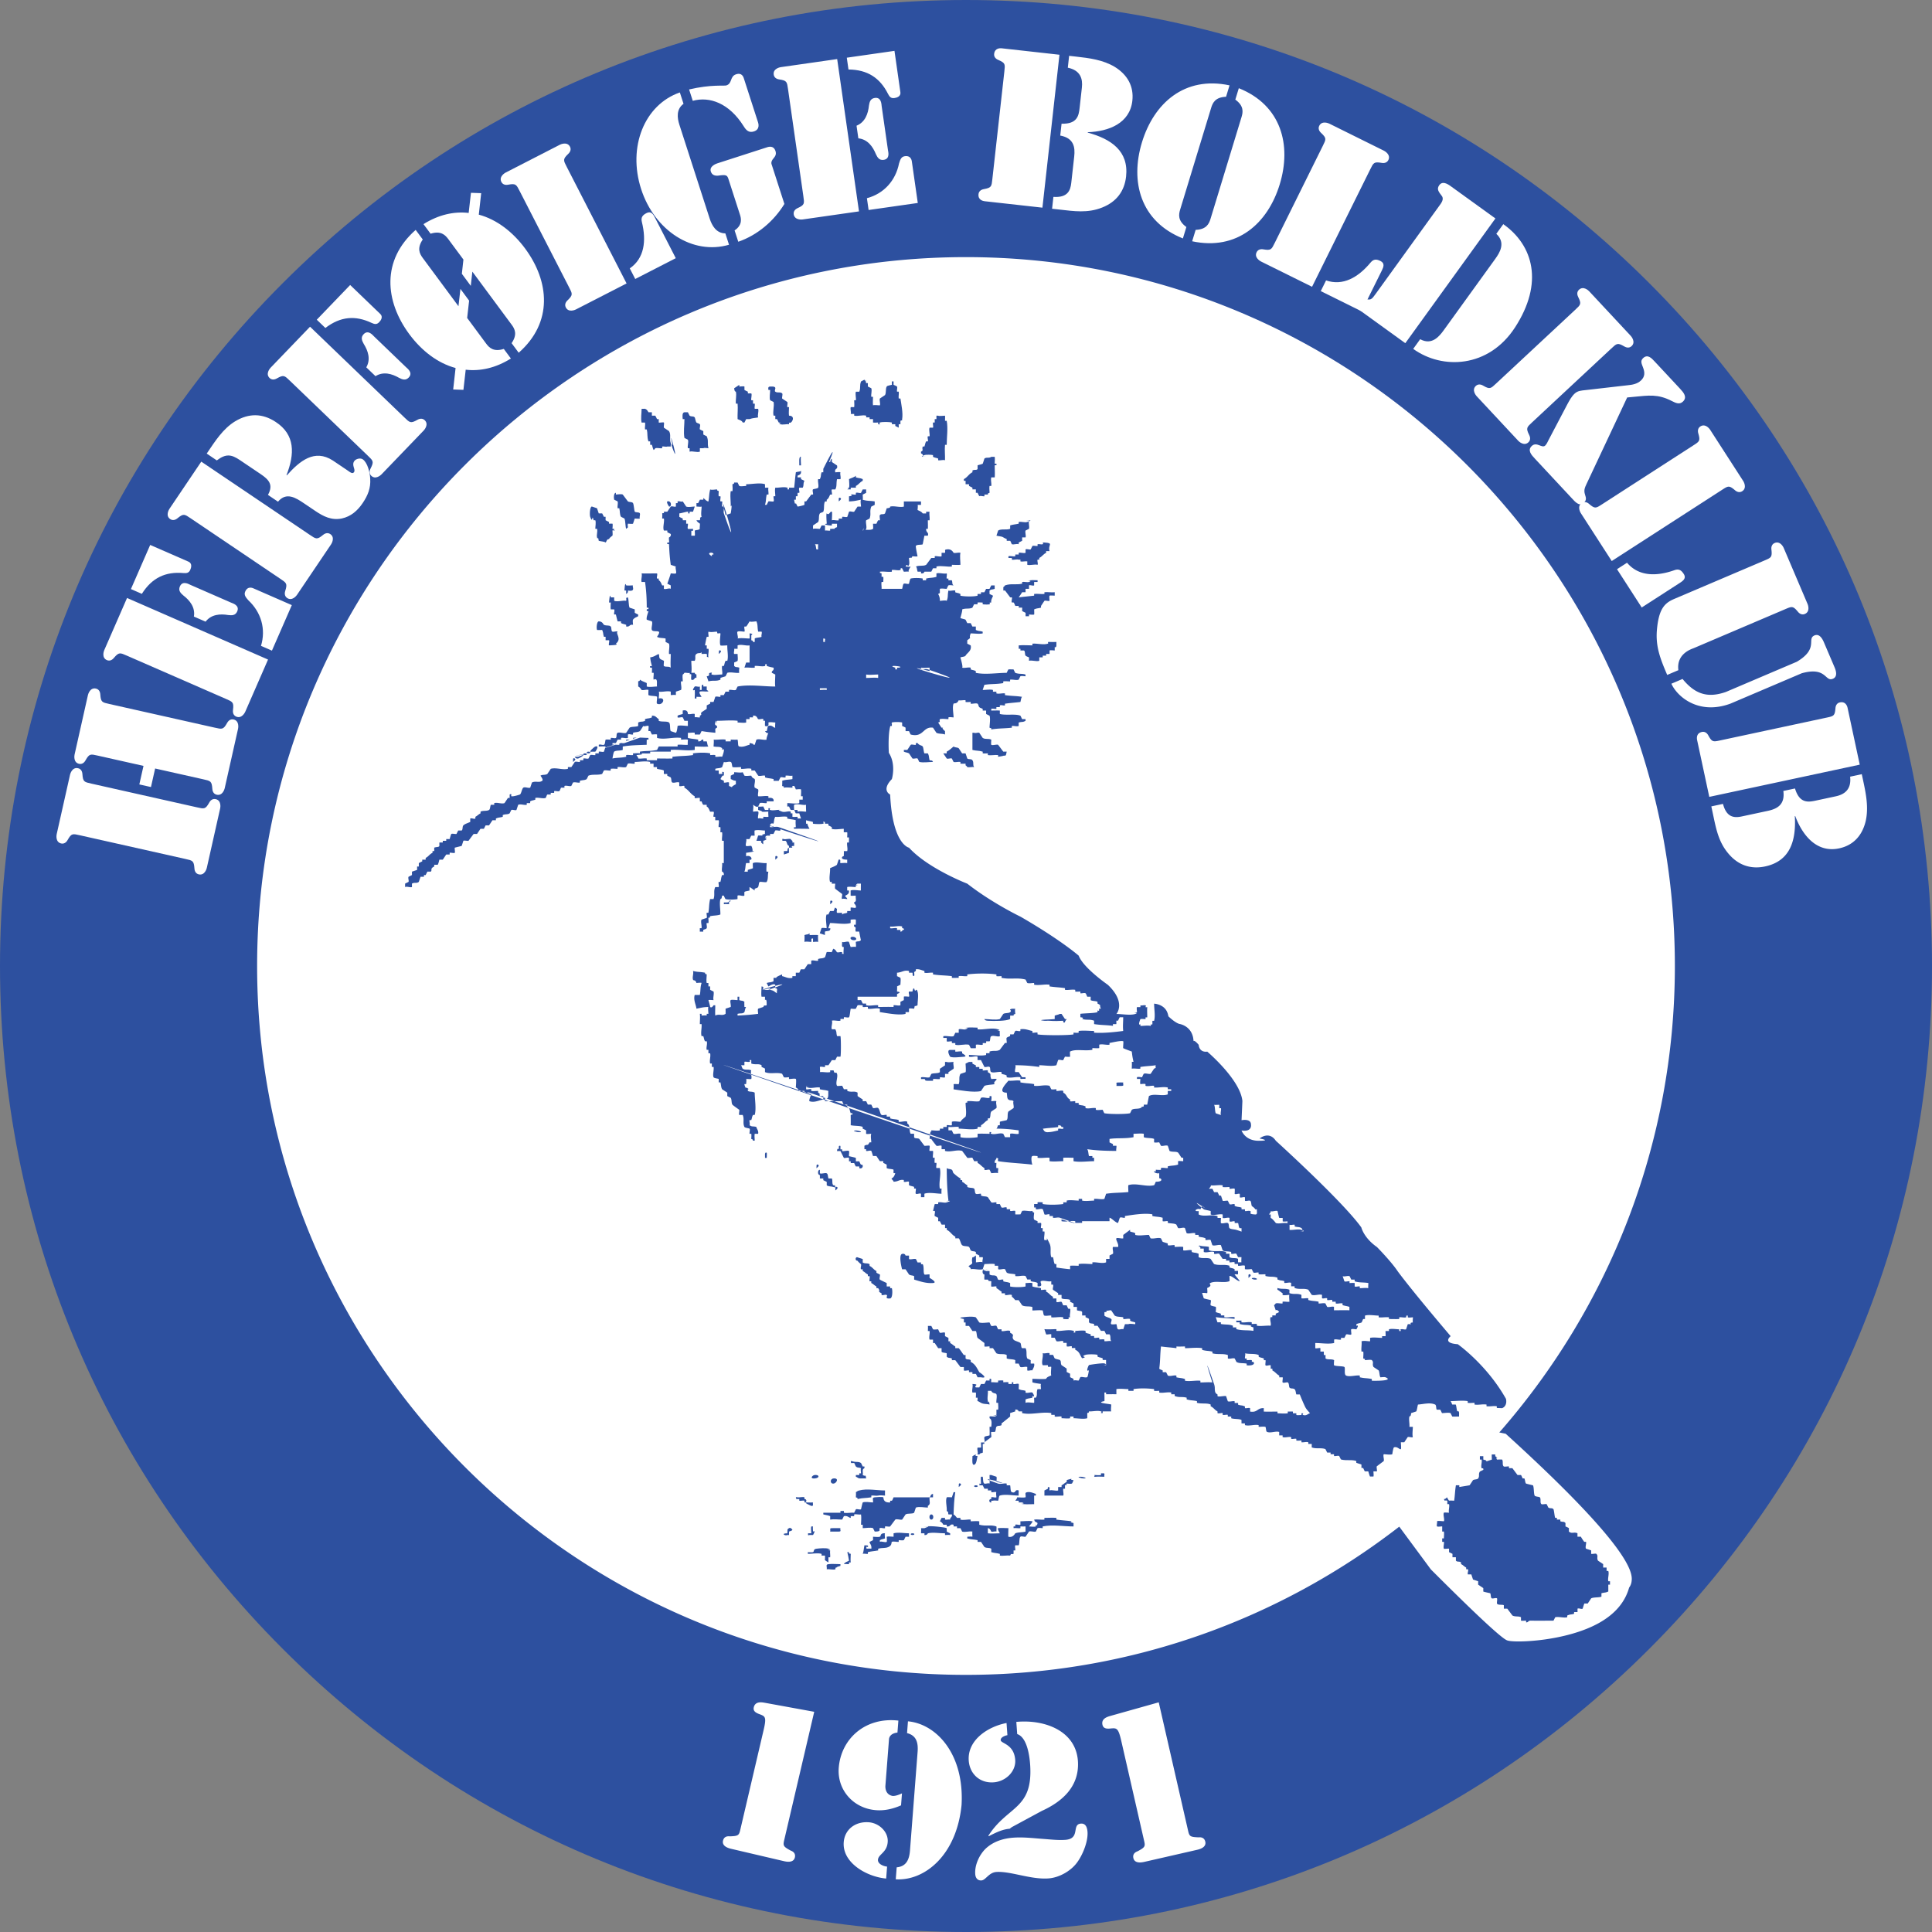
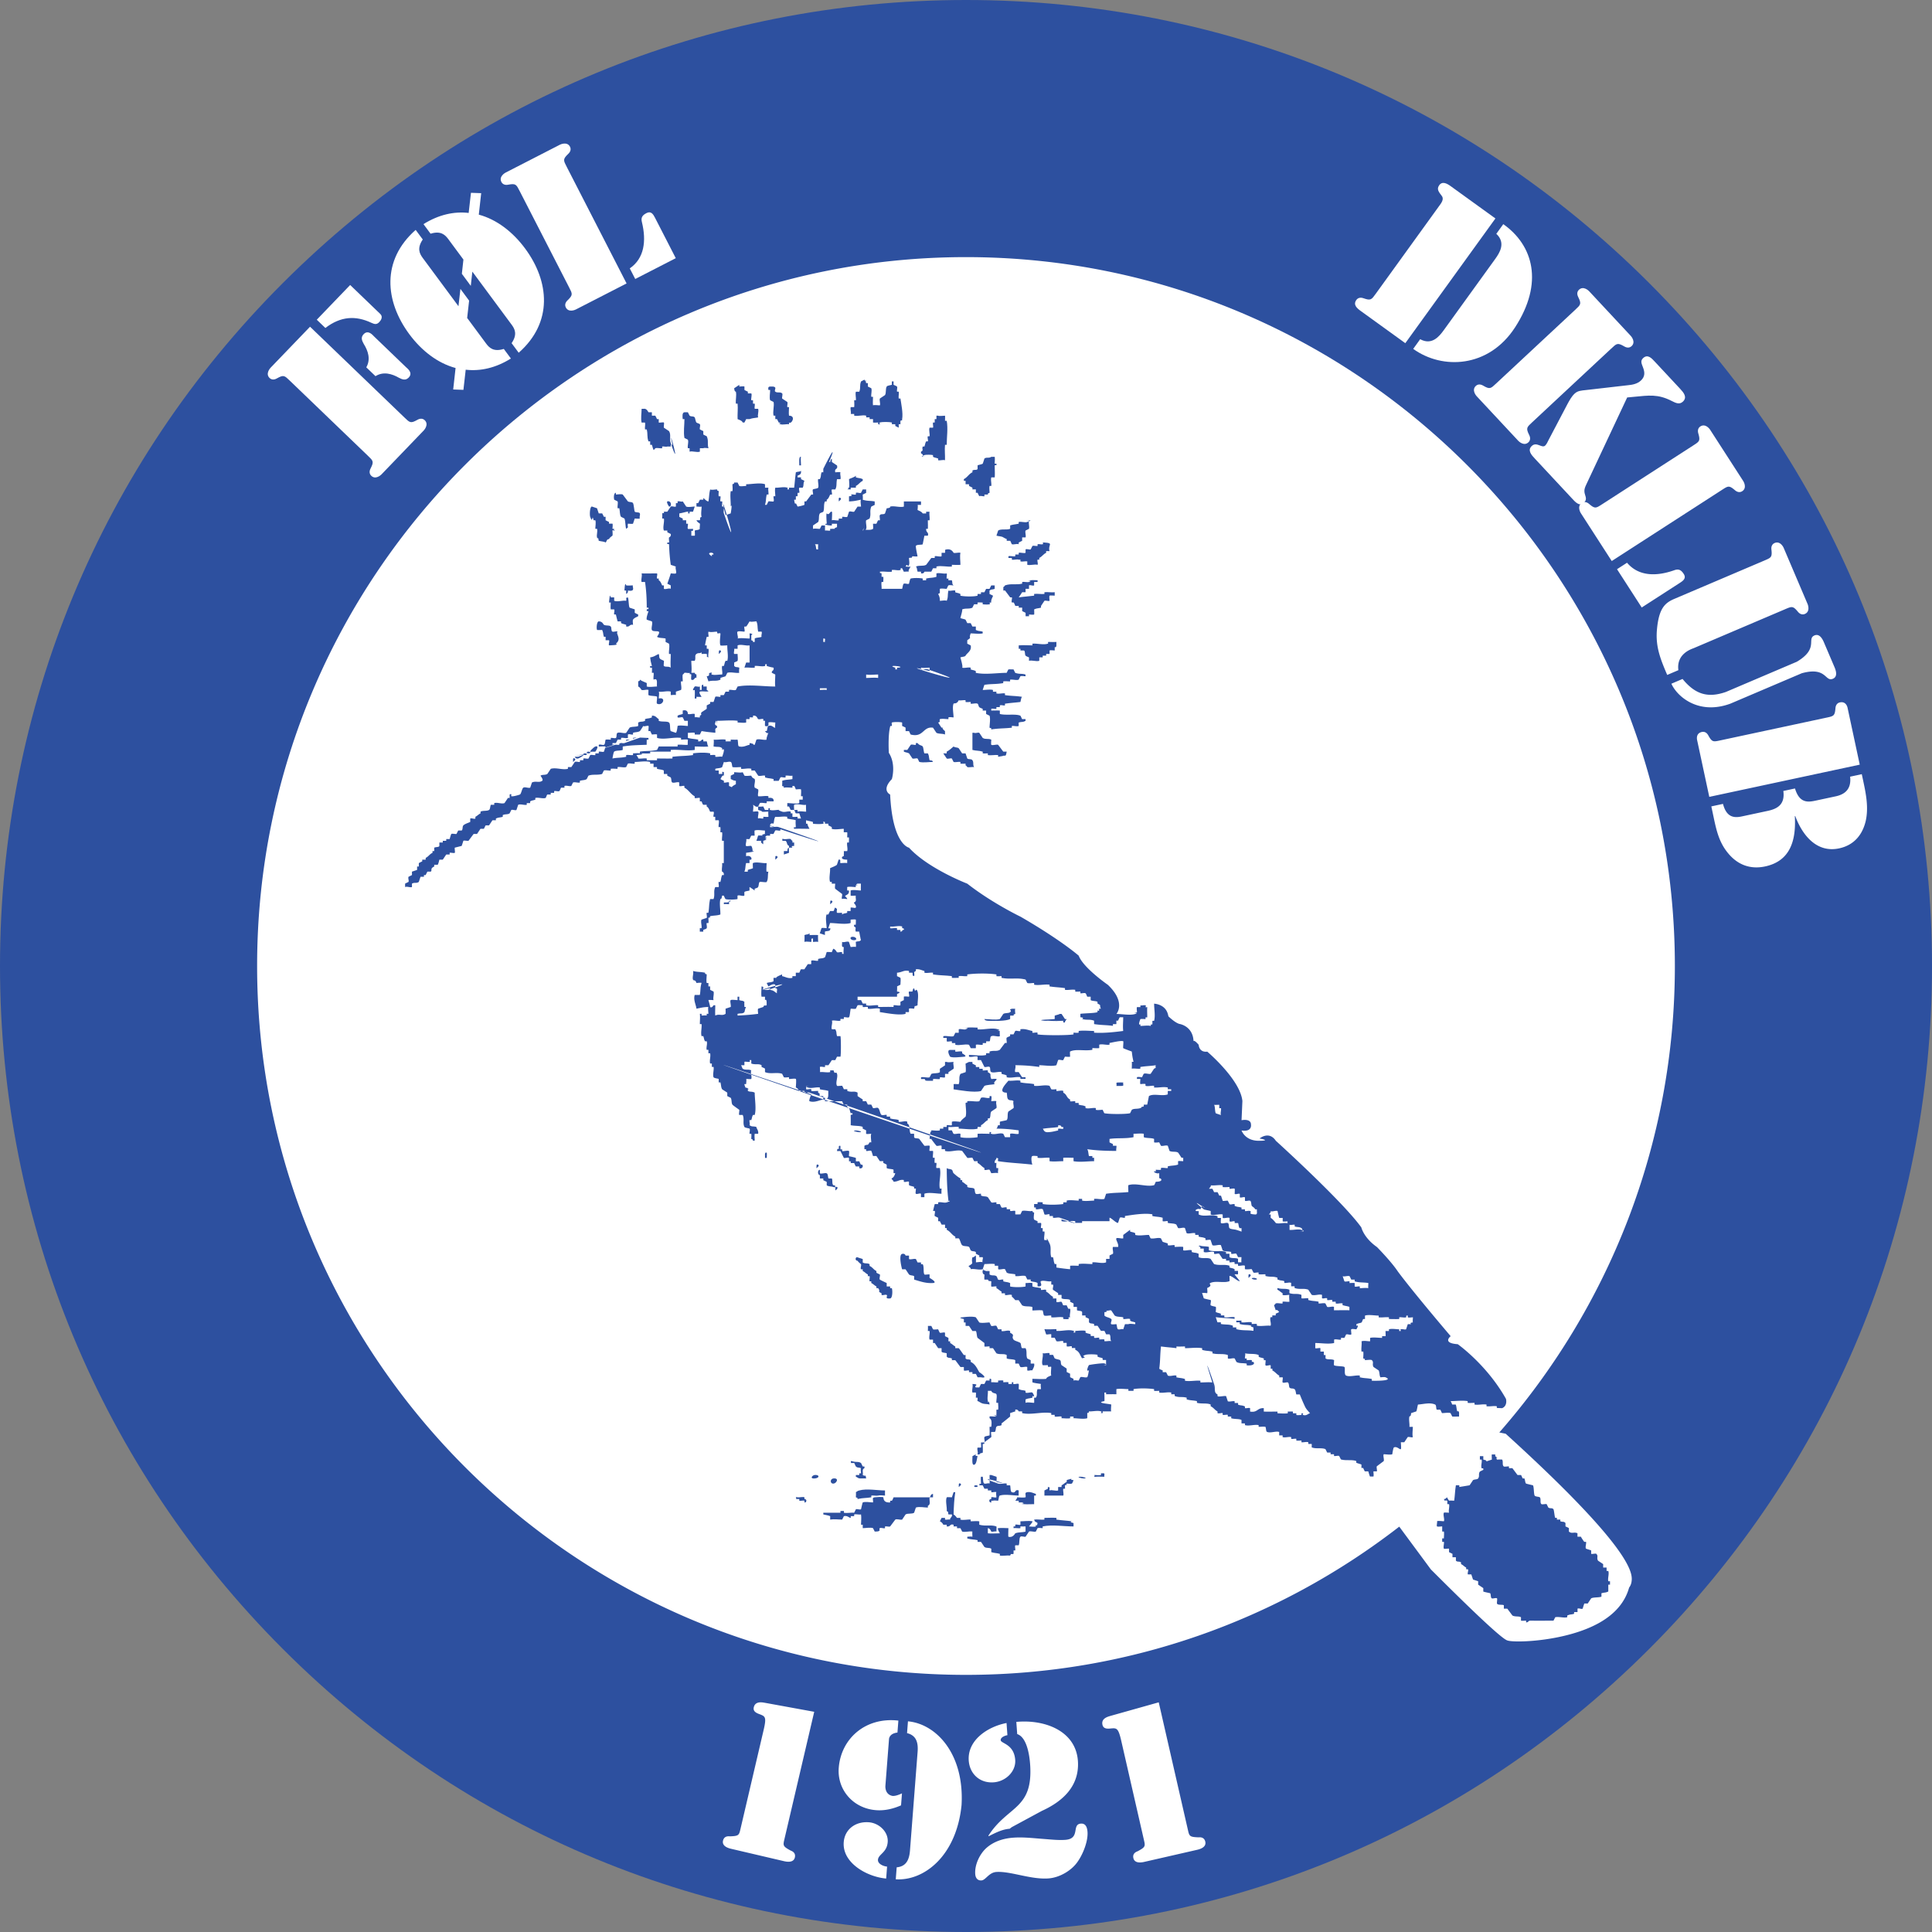
<svg xmlns="http://www.w3.org/2000/svg" width="2500" height="2500" viewBox="0 0 211.811 211.811">
  <rect x="0" y="0" width="211.811" height="211.811" fill="#808080" stroke="none" />
  <path d="M31.02 31.019C11.017 51.022 0 77.618 0 105.905c0 28.288 11.017 54.883 31.02 74.887 20.003 20.003 46.598 31.019 74.886 31.019 28.288 0 54.883-11.016 74.886-31.019 20.003-20.003 31.02-46.599 31.02-74.887 0-28.288-11.017-54.883-31.02-74.886C160.788 11.016 134.193 0 105.905 0 77.618 0 51.022 11.016 31.02 31.019z" fill="#2d509f" />
-   <path d="M21.576 88.506c.814.183.941.236 1.365-.519.155-.281.399-.444.708-.375.638.143.511.916.49 1.008l-1.468 6.538c-.021.093-.236.845-.874.702-.309-.069-.46-.322-.48-.642-.061-.863-.197-.87-1.012-1.053l-11.53-2.588c-.813-.183-.94-.235-1.364.519-.155.28-.4.444-.708.375-.638-.143-.51-.916-.49-1.008l1.468-6.538c.021-.093.236-.845.874-.702.308.069.459.322.48.642.061.863.197.869 1.011 1.052l11.53 2.589zm-4.568-4.253l-.457 2.033L15.275 86l.457-2.033-4.995-1.122c-.814-.183-.941-.235-1.364.519-.155.28-.4.444-.708.375-.638-.144-.511-.916-.49-1.008l1.468-6.539c.021-.092.236-.845.874-.701.308.069.459.322.479.641.061.863.198.87 1.012 1.053l11.53 2.588c.814.183.941.236 1.365-.519.155-.28.399-.444.707-.375.639.144.512.916.491 1.008l-1.468 6.539c-.021.092-.236.845-.875.701-.308-.069-.459-.321-.479-.642-.061-.863-.198-.87-1.012-1.052l-5.259-1.18zM11.426 71.287l2.502-5.729 15.458 6.751-2.501 5.729c-.038.087-.392.785-.992.523-.289-.126-.39-.403-.349-.721.104-.859-.029-.892-.794-1.226l-10.83-4.729c-.765-.334-.879-.41-1.438.25-.205.246-.477.36-.766.234-.599-.261-.327-.995-.29-1.082zm2.928-6.705l2.112-4.839 4.196 1.832c.103.045.486.238.202.889-.161.369-.415.388-.772.36-1.921-.167-3.416.498-4.54 2.281l-1.198-.523zm14.26 6.227c.561-1.848.012-3.69-1.386-4.998-.244-.287-.518-.562-.347-.952.303-.695.895-.358.978-.323l4.134 1.805-2.18 4.991-1.199-.523zm-7.357-3.213c.171-1.011-.456-1.775-1.155-2.313-.304-.262-.578-.537-.379-.993.294-.673.991-.239 1.156-.167l4.464 1.949c.165.072.957.289.663.961-.199.456-.587.441-.985.396-.87-.148-1.856-.087-2.482.725l-1.282-.558zM20.917 56.833c-.692-.466-.791-.562-1.46-.014-.247.205-.534.268-.796.091-.542-.366-.143-1.038-.09-1.117l3.496-5.182 11.89 8.021c.691.467.791.562 1.459.014.247-.205.534-.268.796-.091.542.365.143 1.039.09 1.117l-3.748 5.555c-.054.079-.528.701-1.07.335-.262-.177-.311-.467-.213-.773.258-.825.132-.882-.56-1.348l-9.794-6.608zm1.747-7.105l.066-.098c.861-1.276 1.724-2.636 3.061-3.448 1.504-.899 2.983-.873 4.417.066 2.176 1.411 2.104 3.534 1.202 5.839l.038.025c1.421-1.583 3.033-2.924 5.041-1.626l1.645 1.11c.169.113.503.424.675.169.211-.314-.291-.738.027-1.209.172-.255.665-.38.927-.204.542.366.797 1.48.823 2.127.073 1.021-.254 1.828-.823 2.672-.569.845-1.292 1.471-2.282 1.689-1.136.233-2.025-.224-2.903-.816l-1.271-.857c-.86-.581-1.92-1.267-2.827-.165l-1.103-.744c.622-1.123.098-1.676-.818-2.295l-2.263-1.525c-.935-.631-1.529-.718-2.527.037l-1.105-.747z" fill="#fff" />
  <path d="M31.79 41.751c-.601-.579-.682-.689-1.436-.264-.278.16-.572.172-.799-.046-.472-.453.037-1.048.103-1.117l4.334-4.505 10.337 9.942c.602.579.683.689 1.436.264.279-.16.572-.172.8.046.472.454-.038 1.048-.103 1.116l-4.646 4.83c-.066.067-.64.6-1.111.146-.228-.219-.226-.513-.078-.798.396-.769.282-.846-.319-1.424l-8.518-8.19zm2.939-6.7l3.661-3.806 3.299 3.173c.081.078.374.393-.119.904-.278.291-.523.219-.849.07-1.744-.822-3.377-.718-5.049.565l-.943-.906zm5.429 5.221c.511-.889.188-1.823-.281-2.571-.194-.351-.356-.703-.011-1.062.509-.529 1.012.119 1.142.244l3.511 3.377c.13.125.798.603.289 1.131-.345.358-.704.211-1.062.03-.765-.44-1.711-.726-2.579-.181l-1.009-.968zM51.634 21.138l1.12.04-.261 2.354c1.948.522 3.718 1.877 5.073 3.708 2.671 3.607 3.082 8.101-.698 11.432l-.779-1.051c.667-.971.34-1.57.005-2.023l-4.308-5.818-.172 1.559-.979-1.323.172-1.559-1.664-2.248c-.336-.453-.814-.94-1.937-.586l-.779-1.051c1.674-1.042 3.346-1.411 4.955-1.227l.252-2.207zm-.828 21.602l-1.121-.041.261-2.354c-1.948-.522-3.717-1.877-5.073-3.708-2.671-3.607-3.082-8.101.698-11.433l.778 1.051c-.666.971-.339 1.571-.004 2.024l3.918 5.292.215-1.898.952 1.287-.214 1.898 2.08 2.809c.335.453.814.94 1.937.586l.778 1.051c-1.673 1.043-3.345 1.411-4.955 1.228l-.25 2.208zM68.694 31.075l-5.561 2.854c-.085.044-.8.36-1.099-.221-.144-.281-.047-.559.185-.779.625-.6.541-.709.16-1.452l-5.397-10.512c-.381-.743-.422-.874-1.272-.716-.315.061-.598-.023-.741-.303-.299-.582.375-.979.46-1.023l5.961-3.061c.084-.043.8-.359 1.099.222.144.281.047.559-.186.779-.624.6-.541.709-.16 1.451l6.551 12.761zm.35-1.651c1.593-1.096 1.841-2.998 1.326-5.091-.122-.496.069-.746.512-.973.484-.249.722.111.918.492l2.287 4.453-4.444 2.282-.599-1.163z" fill="#fff" />
-   <path d="M77.803 23.961c.25.772.721 1.616 1.719 1.626l.402 1.244c-3.956 1.158-8.153-1.516-9.636-6.107-1.489-4.614.353-9.237 4.246-10.589l.402 1.245c-.804.591-.701 1.53-.451 2.302l3.318 10.279zM75.547 9.807c2.429-.57 3.84-.362 4.087-.442.677-.218.353-.991 1.074-1.223.676-.219.818.375.853.483l1.545 4.785c.034.108.249.773-.45.999-.585.189-.875-.167-1.133-.582-1.585-2.521-3.72-3.278-5.573-2.774l-.403-1.246zm4.989 15.452c.902-.599.711-1.343.593-1.708l-1.247-3.863c-.152-.472-.209-.572-1.159-.431-.388.03-.676-.09-.794-.455-.187-.579.595-.855.708-.892l5.386-1.739c.112-.036.768-.319.997.389.117.365-.037.58-.198.775-.383.431-.233.667-.198.774l1.371 4.25c-1.141 1.861-2.93 3.41-5.056 4.145l-.403-1.245zM85.594 7.362l6.188-.886 2.391 16.699-6.188.886c-.094.014-.874.08-.967-.568-.044-.312.138-.543.43-.677.785-.362.743-.494.625-1.319L86.397 9.798c-.118-.826-.114-.963-.97-1.091-.317-.045-.557-.216-.602-.528-.093-.649.675-.804.769-.817zm7.242-1.037l5.228-.749.648 4.532c.016.112.054.539-.65.64-.398.057-.548-.15-.713-.468-.868-1.721-2.22-2.644-4.328-2.661l-.185-1.294zm2.206 15.404c1.867-.496 3.144-1.931 3.521-3.808.117-.358.206-.735.628-.796.75-.107.776.573.789.662l.639 4.465-5.391.771-.186-1.294zm-1.138-7.948c.949-.386 1.27-1.321 1.36-2.199.063-.397.152-.774.645-.845.727-.104.725.717.75.896l.69 4.822c.026.179.258.965-.469 1.07-.492.07-.684-.267-.855-.629-.332-.818-.902-1.625-1.922-1.73l-.199-1.385zM114.284 22.766l-6.331-.705c-.165-.019-.748-.129-.675-.779.035-.313.27-.492.585-.548.852-.154.843-.292.935-1.121l1.309-11.745c.092-.829.131-.961-.666-1.3-.295-.123-.486-.349-.45-.662.072-.65.665-.63.83-.611l6.331.706-1.868 16.765zm2.927-16.646l.729.082c1.483.165 2.986.354 4.281 1.135 1.382.857 2.099 2.117 1.922 3.708-.275 2.465-2.567 3.367-4.887 3.449l-.006.045c2.568.694 4.517 2.023 4.205 4.825-.178 1.591-1.048 2.765-2.617 3.385-1.597.639-3.071.407-4.742.22l-.754-.084.146-1.3c1.584.108 1.867-.722 1.957-1.529l.323-2.891c.114-1.031-.037-2.024-1.531-2.304l.145-1.3c1.732.057 1.886-.901 1.979-1.731l.25-2.24c.105-.941-.148-1.878-1.544-2.169l.144-1.301zM134.416 10.609c-1.176.042-1.464.662-1.629 1.201l-3.405 11.174c-.163.54-.271 1.214.683 1.905l-.382 1.252c-4.677-1.873-5.795-6.246-4.487-10.538 1.309-4.293 4.675-7.298 9.601-6.245l-.381 1.251zM131.083 25.2c1.176-.042 1.464-.662 1.628-1.201l3.405-11.174c.164-.54.271-1.214-.683-1.905l.382-1.251c4.676 1.873 5.795 6.246 4.487 10.538-1.308 4.292-4.674 7.298-9.601 6.245l.382-1.252zM143.844 31.441l-5.602-2.775c-.085-.042-.764-.429-.475-1.015.14-.283.421-.37.737-.314.854.146.892.014 1.263-.733l5.245-10.589c.371-.748.451-.858-.181-1.448-.235-.217-.336-.494-.197-.777.291-.586 1.011-.279 1.096-.238l6.005 2.975c.084.042.765.429.476 1.016-.142.282-.422.37-.738.314-.853-.146-.892-.014-1.262.734l-6.367 12.85zm1.536-.698c1.829.629 3.505-.302 4.882-1.961.326-.392.641-.387 1.086-.166.489.242.342.647.151 1.031l-2.223 4.486-4.476-2.218.58-1.172z" fill="#fff" />
  <path d="M164.81 24.574c3.29 2.321 4.458 6.446 1.281 11.33-2.891 4.449-7.971 4.646-11.157 2.345l.765-1.061c1.277.7 2.087-.301 2.59-.996l5.625-7.788c.501-.694 1.197-1.778.131-2.77l.765-1.06zm-10.741 13.05l-4.874-3.521c-.423-.305-.876-.688-.494-1.218.185-.256.477-.296.779-.188.818.284.877.161 1.366-.516l6.919-9.579c.198-.274.593-.74.307-1.114-.292-.405-.617-.723-.286-1.181.343-.475.862-.183 1.246.094l4.915 3.549-9.878 13.674zM174.032 52.854c-.218.494-.45.808-.26 1.375.126.368.173.616-.14.908-.479.446-.979-.156-1.301-.503l-4.052-4.347c-.373-.398-.857-.917-.345-1.395.544-.507 1.107.295 1.47-.043.132-.123.299-.44.365-.6l2.067-3.934c.217-.396.45-.841.796-1.163.347-.323.74-.333 1.213-.387l4.595-.528c.539-.05 1.062-.15 1.458-.519.445-.416.45-.873.228-1.442-.143-.385-.319-.706.011-1.014.511-.477.946.024 1.285.387l2.762 2.962c.387.416.838.933.311 1.425-.379.354-.801.132-1.208-.071-1.542-.795-2.541-.61-4.159-.46l-.736.07-4.36 9.279zm-6.038-6.575c-.611.569-.726.644-.341 1.419.143.287.141.581-.091.796-.478.446-1.044-.095-1.108-.164l-4.57-4.901c-.065-.07-.564-.672-.086-1.118.231-.215.525-.198.801-.035.747.438.83.328 1.438-.241l8.645-8.058c.609-.569.725-.644.341-1.419-.145-.287-.142-.581.09-.796.479-.446 1.044.095 1.108.165l4.57 4.901c.064.069.565.671.086 1.118-.231.215-.525.198-.801.034-.747-.437-.829-.328-1.44.242l-8.642 8.057z" fill="#fff" />
  <path d="M176.7 61.508l-3.39-5.252c-.052-.08-.437-.761.113-1.116.265-.171.552-.102.793.107.658.562.759.469 1.46.017l9.929-6.408c.701-.453.827-.506.586-1.337-.09-.307-.036-.597.229-.768.55-.354 1.011.278 1.062.357l3.634 5.63c.051.08.437.761-.112 1.115-.266.171-.552.102-.794-.108-.658-.562-.758-.468-1.459-.016L176.7 61.508zm1.677.186c1.248 1.477 3.166 1.536 5.197.816.481-.169.749-.004 1.019.414.295.458-.04.73-.399.962l-4.207 2.715-2.709-4.198 1.099-.709zM196.995 72.547c2.444-1.453 1.041-2.502 1.933-2.883.643-.274.983.637 1.084.876l1.059 2.483c.102.24.523 1.115-.119 1.389-.892.38-.677-1.358-3.419-.602l-7.822 3.332c-3.498 1.284-5.847-.778-6.471-2.185l1.224-.521c1.436 1.757 2.849 2.082 4.75 1.425l7.781-3.314zm-14.215 1.448c-.733-1.721-1.278-3.059-1.131-4.897.202-2.402.879-3 1.917-3.442l9.835-4.189c.767-.327.901-.358.805-1.218-.038-.319.065-.594.355-.718.602-.256.951.445.987.532l2.626 6.165c.037.087.302.824-.299 1.08-.291.124-.561.007-.765-.24-.552-.665-.668-.59-1.435-.264l-9.98 4.251c-.208.089-1.93.591-1.69 2.419l-1.225.521zM187.394 87.363l-1.334-6.229c-.034-.162-.114-.75.524-.887.31-.066.553.1.705.382.417.758.543.707 1.36.532l11.555-2.475c.816-.175.953-.18 1.022-1.042.024-.32.178-.571.487-.637.639-.137.807.433.842.595l1.334 6.229-16.495 3.532zm16.718-2.49l.154.718c.312 1.459.607 2.945.278 4.42-.376 1.582-1.344 2.661-2.91 2.997-2.426.519-4.006-1.37-4.818-3.545l-.044.01c.153 2.655-.491 4.924-3.248 5.515-1.565.335-2.954-.118-4.038-1.412-1.112-1.312-1.358-2.785-1.71-4.428l-.158-.741 1.278-.274c.399 1.538 1.276 1.543 2.07 1.373l2.845-.609c1.014-.218 1.908-.675 1.701-2.181l1.279-.274c.495 1.662 1.453 1.505 2.269 1.331l2.206-.472c.925-.199 1.733-.735 1.567-2.152l1.279-.276zM85.98 201.713c-.147.631-.122.729.712 1.175.355.13.538.378.451.749-.158.673-1.042.444-1.248.396l-5.684-1.33c-.206-.048-1.101-.234-.943-.909.086-.369.36-.512.736-.47.947-.031 1.013-.106 1.16-.738l2.558-10.935c.321-1.369.176-1.472-.375-1.692-.377-.134-.819-.306-.707-.784.178-.761 1.058-.51 1.292-.479l5.333.973-3.285 14.044zM98.785 197.927c-.876.381-1.787.601-2.745.527-2.524-.195-4.27-2.255-4.086-4.637.246-3.184 2.901-5.598 6.537-5.183l-.101 1.313c-.83.093-.917.601-.925.713l-.396 5.119c-.008.112-.05.959.784 1.114.327.024.74-.145 1.033-.279l-.101 1.313zm.758-9.213c3.105.285 6.19 3.569 5.876 9.166-.549 5.577-4.102 8.349-7.214 8.153l.102-1.313c1.089-.096 1.386-.901 1.459-1.858l.834-10.796c.074-.957-.096-1.798-1.157-2.059l.1-1.293zm-2.39 17.237c-2.102-.185-4.829-1.716-4.652-3.986.109-1.425 1.305-2.295 2.754-2.184 1.122.087 2.13 1.039 2.069 2.131-.07 1.204-1.022 1.354-1.07 1.978-.035.445.579.716 1 .75l-.101 1.311zM111.422 188.777c3.175-.297 6.607 1.021 6.76 4.412.117 2.611-1.618 4.282-3.963 5.346l-3.301 1.784-.223.173c-.842.061-1.611.475-2.292.814l-.049-.041c2.111-3.309 4.869-2.86 4.592-7.675-.023-.312-.15-3.056-1.427-3.478l-.097-1.335zm3.522 17.16c-1.941.141-4.173-.816-5.716-.706-.818.06-1.158.891-1.625.925-.444.031-.656-.288-.685-.69-.07-.957.415-2.066 1.116-2.766.835-.8 1.938-1.149 3.061-1.23 1.122-.081 2.237.062 3.324.14.779.057 1.586.154 2.38.098 1.683-.122.653-1.704 1.705-1.78.561-.041.693.487.723.91.073 1.002-.484 2.408-1.059 3.233-.657.987-1.985 1.776-3.224 1.866zm-4.498-15.702c-.279.043-.758.234-.736.546.027.378 1.462.409 1.591 2.167.09 1.249-1.028 2.359-2.362 2.454-1.542.112-2.63-.951-2.732-2.376-.164-2.249 2.079-3.731 4.143-4.127l.096 1.336zM130.251 200.691c.144.631.21.707 1.156.743.375-.04.648.103.733.474.154.675-.741.857-.947.904l-5.69 1.301c-.206.047-1.091.272-1.247-.402-.085-.369.099-.617.455-.745.837-.443.863-.541.718-1.172l-2.503-10.947c-.314-1.371-.489-1.4-1.079-1.356-.4.044-.871.084-.98-.395-.175-.762.727-.921.95-.997l5.219-1.468 3.215 14.06zM165.266 157.361l-.193-.176-.701-.14c11.978-13.677 19.249-31.574 19.249-51.14 0-42.853-34.864-77.716-77.716-77.716-42.853 0-77.716 34.863-77.716 77.716 0 42.853 34.863 77.716 77.716 77.716 17.875 0 34.356-6.069 47.5-16.25l3.466 4.69.05.049c7.439 7.439 8.128 7.669 8.354 7.744.839.28 6.479.097 10.094-1.961 1.734-.987 2.804-2.285 3.236-3.839a1.39 1.39 0 0 0 .26-.616 2.06 2.06 0 0 0 .031-.34c0-1.131-1.094-4.324-13.63-15.737z" fill="#fff" />
-   <path d="M90.825 171.483c.388-.053.939 0 1.315 0v.188c-.035.007-.593.159-.376.188-.288-.041-.105.158-.188.188-.271.088-.641-.046-.94 0 .053-.305-.157-.523.189-.564zM93.08 170.167c-.023.293-.029.077.188.189 0 .311-.041.651 0 .94h-.188v.187c-.053.019-.546-.053-.564 0 .059-.187.417-.305.564-.376-.082-.522-.076-.469-.188-.939l.188-.001zM89.509 169.792c.317-.046 1.034-.1 1.315 0 .599.206-.64.105.188.188-.042.217.035.528 0 .751h-.188c0 .183.006.394 0 .564-.053-.042-.517-.259-.376-.376v-.376h-.375v-.188c-.417-.13-1.051 0-1.504 0v-.189c.129 0 .453.048.564 0 .165-.081-.011-.321.376-.374zM100.033 168.101c.276 0 .276.187 0 .187-.252 0-.252-.187 0-.187zM96.838 168.101h.188c-.064.053 0 .494 0 .563-.341.117-.305.053-.564.188v.188c.194-.112.552.106.751 0 .042-.029 0-.499 0-.563.218-.065.511 0 .752 0v-.376c.481-.141 1.204 0 1.691 0v.376h-.375l-.188.375c-.129.047-.417 0-.564 0v.188c-.188.029-.586-.093-.751 0-.082.041.053.376-.375.563-.411.17-.6.048-1.128.188v.188c-.505.094-.716.082-1.127.187v.189c-.17.035-.394-.059-.563 0 .094-.189.129-.711.188-.939.135.035.5-.072.376.187-.399-.083-.018.1-.188.188.165 0 .411-.041.564 0 .07-.458-.223-.558-.188-.751 0 0 .371-.188.376-.188v-.375c.223 0 .546.064.751 0 .14-.053-.002-.317.374-.376zM91.2 167.538c.312-.013.628 0 .94 0-.07.235.153.363-.188.375-.312.007-.628 0-.939 0 .064-.252-.112-.37.187-.375zM86.502 167.538c.2-.124.376.188.376.188-.076.112-.229.112-.376.188v.375h-.188c-.211.124-.775-.187 0-.187.065-.377-.082-.412.188-.564zM107.739 167.349v.376h.187c-.064-.23.147-.376-.187-.376zM101.537 167.349c.411-.099 2.102.088 2.255.189v.375c.006.018.341.17.376.188v.187c-.165-.029-.393 0-.563 0v-.187c-.587.011-1.298-.141-1.879 0 0 0-.088.229-.376.187v-.187h-.375c0-.035.029-.552 0-.563h.375c1.325-.465-.953.069.187-.189zM89.133 167.349c-.041.018 0 .518 0 .564.364-.211 0 .375 0 .375h-.375c-.306.101-.1-.146-.188-.187h.376c0-.229-.07-.547 0-.752h.187zM102.101 166.033c.293 0 .293.565 0 .565-.271 0-.271-.565 0-.565zM97.026 166.033v.188c-.211 0-.305.264 0 .188.223-.064.3-.441 0-.376zM95.147 166.033c.088.023-.188.365-.188.376.958.106-.552-.07.188.189.288.099.839 0 1.127 0 .335-.007.123-.147.188-.376-.963-.112.546.064-.188-.188-.323-.111-.786.088-1.127-.001zM168.251 164.906v.188h.376s-.007-.188-.376-.188zM95.899 164.906l.188.376c.305.117.816-.042 1.127 0v.187c.564 0 1.369.176 1.879 0 .517-.182-.558-.134.188-.187v-.376c-.365.024-.952-.128-1.316 0-.264.088.282.188-.188.188v-.188h-1.878zM88.569 164.719c.176.017.394 0 .564 0-.059.199.118.404-.188.375 0 0-1.086-.446-.376-.375z" fill="#2d509f" />
  <path d="M95.899 164.154c.188-.023.787-.07.939 0 .053.024-.088.616.752.564v-.188h.188c.082-.071.118-.247.188-.376h3.946c-.046.44.17.746-.188.939v.188c-.335 0-.993-.136-1.316 0l-.188.563c-.229.165-.675.035-.939.188l-.376.565c-.2.064-.57-.106-.752 0l-.563.75c-.142.072-.406-.041-.564 0v.189c-.159.064-.4-.083-.564 0-.194.088.306.387-.563.375l-.188-.375c-.265-.106-.834 0-1.127 0v-.376h-.188c0-.323.059-.793 0-1.128-.217.053-.54-.059-.751 0v.188h-.376v.188c-.182.018-.346-.281-.752-.188 0 0-.182.358-.188.376-.411 0-.893-.072-1.315 0v-.376c-.294-.112-.323-.083-.752-.188v-.188h1.879v-.188h.375v.188c.335.077.799-.035 1.128 0 .006-.018.188-.376.188-.376.165-.064.423.077.563 0 0 0 .165-.745.188-.75.258-.118.857 0 1.127 0 .048-.3-.158-.528.189-.564zM87.442 164.154c.2.036.558-.082.752 0v.188c.317 0 .241.423 0 .376v-.188c-.159-.059-.394.041-.564 0v-.188h-.376c.17-.088-.212-.269.188-.188zM102.288 163.779v.375h-.376c.182-.147.047-.305.376-.375zM112.624 163.591c.382-.071.769.152.94.188v.187h-.188c0 .095-.005.934 0 .939-.335 0-.775.029-1.127 0-.793-.07.382.006-.188-.187h-.376v-.188h-.376c.012-.03.271-.33.188-.376.259 0 .7.065.94 0 .053-.311-.153-.51.187-.563zM104.73 163.591c-.128.845-.152 1.467-.187 2.442.158.071.376.376.376.376h.375v.189c.323.099.805-.042 1.127 0v.187c.312 0 .651-.047.94 0v.376c.774.2 1.233-.035 1.879.187.029.006 0 .528 0 .564-.158-.07-.393.065-.563 0-.013-.006-.124-.37-.376-.375 0 .046-.007.558 0 .563.387.053.939 0 1.316 0 0 0-.33-.547-.189-.563.359-.053.77 0 1.128 0 0 .099-.042.927 0 .939.493.152.75-.376.75-.376.418-.152.771-.077 1.128-.188-.005-.006 0-.516 0-.564-.169.013-.382 0-.563 0v.189c-.223.035-.535-.042-.751 0v-.189h.187v-.187c.166-.078.406.069.564 0v-.376c.417 0 .922-.083 1.315 0 .1.018-.305.464-.375.563.223 0 .546.072.751 0v-.187c.135.252.188-.188.188-.188-.235-.188-.277-.065-.377-.375.353-.053.788.04 1.128 0v-.189c.44 0 .893-.035 1.316 0v.189c.774.104 1.057.099 1.69.187-.352.088.189.188.189.188v.375c-1.046 0-2.356-.222-3.384 0v.189c-.134 0-.428-.059-.562 0l-.188.375c-.211.071-.553-.094-.751 0l-.376.564c-.123.041-.463-.101-.563 0-.164.152-.076.698-.188.94h-.376c-.076.147.036.411 0 .563h-.187v.376c-.376.099-.211-.13-.376.188-.335-.047-.781.064-1.127 0v-.188c-.494-.124-.488-.059-.94-.189v-.375c-.218-.147-.5-.029-.752-.188l-.376-.563h-.375v-.188c-.477-.105-.64-.047-1.128-.188v-.188c.152 0 .423-.047.563 0 0-.042-.035-.547 0-.564-.329-.076-.787.101-1.127 0l-.188-.375h-.375v-.189h-.376v-.187c-.446-.136-.288.252-.752.187v-.187h-.376s-.082-.247-.375-.376l.188-.376h.376v.189c.176.04.393-.042.563 0-.083-.176.276-.264.188-.565h-.375c-.106-.37.099-.182-.188-.375.047-.429-.17-1.116 0-1.504.012-.035.528 0 .564 0l.188-.563h.185zM94.208 163.403c.793-.229 1.997 0 2.819 0 0 .046-.012.558 0 .563-.241 0-.534-.064-.752 0-.217.053-.54-.041-.751 0v.188c-.693.111-.81.042-1.504.188-.105-.417.171-.013-.188-.188 0-.035.029-.552 0-.563.252-.13.111-.117.376-.188zM106.986 162.839c.276 0 .276.187 0 .187-.252 0-.252-.187 0-.187zM105.295 162.651c.212.105-.188.375-.188.375.035-.139-.07-.504.188-.375zM117.509 162.087c-.28.158.189.188.189.188-.059.112-.117.33-.189.376-.099.052-.439 0-.563 0-.14.458.217-.018-.187.188v.375h-.188c-.059.212.076.541 0 .752h-2.068v-.563s.358-.182.376-.188v-.188c.353.03.118.118.188.376.271-.105.682.094.94 0v-.376h.376v-.187c.229-.118.335-.264.563-.376v-.188c.136-.089.418-.089.563-.189zM91.388 162.087c.641-.059.323.528 0 .564-.41.035-.41-.535 0-.564zM118.449 161.899c.241-.011.905.17.376.188-.211.006-.933-.176-.376-.188z" fill="#2d509f" />
  <path d="M108.678 161.711l.563.188c.059.1 0 .452 0 .563 2.519.553-3.294-1.022.188.188.271.088.675-.065.939 0v.188h.376c.064.264.017.693.188.752.493.169.281-.353.751-.188 0 .046-.012.558 0 .563-.575 0-1.515-.182-2.066 0-.112.029-.106.323-.189.564-.141 0-.422-.054-.563 0h-.188v.188c-.248.047-.324-.376 0-.376v-.188c.164-.065.417.076.563 0 0-.065-.065-.517 0-.563-.152-.065-.393.041-.563 0v-.188h-.376v-.188h-.376l-.187-.375h-.376c.112-.435-.195 0 .187-.188 0-.252-.046-.517 0-.752h.189c.064.275.011.681.187.752.142.052.453-.095.563 0 .024-.3 0-.624 0-.94h.19zM89.321 161.711c.534-.046.558.324 0 .375-.587.049-.258-.357 0-.375zM120.893 161.523c.312-.029.129.171.188.376-.306 0-.629-.029-.939 0-.388.023-.006-.1-.188-.188.282 0 .464.042.751 0v-.188h.188zM93.456 160.208c.417.125.646-.005.939.188.006.007.188.377.188.377h.188v.188c-.305.147-.123.382-.188.751.405.229.27-.176.375.375-.176 0-.382-.005-.564 0-.358.006-.322-.105-.563-.188v-.188h.376v-.188h.188c0-.076-.064-.504 0-.563-.311-.112-.364-.012-.563-.188-.041-.036-.153-.365-.188-.377h-.376c.111-.058-.142-.287.188-.187zM163.741 159.456h.188v.188c.798.629-.106-.17.187.376.059 0 .547-.024.564 0 .152.211-.024.598.188.752.07.052.47-.024.563 0v.188h.376l.563.751h.376c.064.059.14.288.187.375h.188c.082.129.082.488.188.564.042.023.751.188.751.188.124.17.082.928.188 1.127.064.129.493.118.563.188.17.17-.012.616.188.751.088.059.458-.041.564 0l.187.376c.224.141.4-.006.563.187.059.072.124.846.189.94h.187v.189h.376v.187c.323.112.352-.018.563.188v.375c.077.036.364.16.376.189v.375c.34.288.558 0 .939.188v.376h.376c.059.128.339.545.375.563h.188c.059.182-.118.593 0 .751l.563.188v.376c.1.046.499-.065.563 0 .259.251 0 .411.189.75l.563.376v.376h.376v.376h.187c.118.329-.082.804 0 1.127h.188v.376h-.188c0 .293.005.451 0 .751-.317.147-.311.077-.751.188v.376c-.252.111-.881.046-1.127.187l-.376.564h-.369c-.023.013-.188.564-.188.564-.141.088-.406-.082-.563 0v.375h-.376v.189c-.417.123-.323.011-.751.188v.188c-.364.105-.928-.088-1.315 0 0 0-.183.358-.189.375-.78 0-1.644.019-2.442 0-.422-.011-.246.195-.563.188v-.188c-.165 0-.394.029-.563 0v-.375c-.264-.141-.628-.023-.939-.188l-.564-.752h-.375v-.375c-.165-.101-.669.022-.752-.189-.035-.075.059-.51 0-.564-.105-.093-.429.054-.563 0-.159-.064-.088-.475-.188-.563-.017-.012-.71-.146-.751-.188v-.375l-.563-.376v-.376s-.558-.182-.564-.187l-.188-.565h-.375c-.071-.147.1-.428 0-.564h-.188v-.188c-.27-.136-.276-.234-.563-.376v-.187c-.247-.153-.376-.007-.563-.189v-.375h-.376v-.375c-.035-.019-.371-.171-.376-.189v-.375c-.059-.029-.54.053-.563 0-.094-.188.046-.551 0-.751h-.188v-.376h.188c0-.253.04-.517 0-.752h-.188c0-.176.005-.382 0-.564-.113 0-.458.059-.565 0-.076-.046.048-.493 0-.563.077-.077.617 0 .753 0 .099-.223-.118-.699 0-.939.017-.041.499 0 .563 0-.083-.264.082-.664 0-.94h-.188v-.375c-.336-.095-.241.14-.376-.188.176.035.252-.13.376-.188-.072.012.182.364.188.376.012-.036.528 0 .563 0 .1-.711.072-.935.189-1.691h.375v.187s1.092-.176 1.128-.187l.375-.564c.159-.1.47-.059.564-.188.188-.275-.007-.463.188-.751.006-.012.376-.188.376-.188.042-.282-.164-.111-.188-.188-.1-.282.071-.635 0-.939h-.188v-.376h.376v.376c.593.158.093-.012.376.187l.563-.187c0-.041-.035-.553 0-.564.058.002.123.002.182.002zM106.986 159.456c-.07.282.017.1.188.188-.088.264-.095.864-.375.94-.288.071-.171-.705-.189-.94.219-.112.171-.105.376-.188zM107.739 158.141h.187c-.059.404.136.024-.187.188 0 .317.029.646 0 .939-1.393.376.17-.299-.376.188h-.188c.081-.206-.082-.546 0-.751h.375c.036-.223 0-.34 0-.563l.189-.001zM118.262 151.564c.029.011 0 .669 0 .751.206 0 .769-.082.939 0l-.188-.564c-.122-.088-.592-.076-.751-.187zM134.799 147.805v.376c.288.07.723.088.94.188-.382-.223.305-.006-.376-.188v-.376c-.153-.077-.411.094-.564 0zM122.397 147.805c.029.011 0 .529 0 .563h.375c-.1-.2-.134-.464-.375-.563zM131.793 147.242v.375c.681.105.81.046 1.315.188l-.375-.563c-.264-.095-.67.093-.94 0zM128.786 146.302v.75s.488-.041.189-.188h.187c.493-.18.135-.693-.376-.562zM101.912 145.362h.188c.011.006.188.375.188.375.135.052.429 0 .564 0 .035.076.159.364.188.375.147.053.446-.094.564 0v.376c.053.024.376.188.376.188v.375h.188v.189c.259.128.317.251.563.375v.188h.376c.129.117.518.729.563.751h.189v.375c.188.183.317.036.563.189v.188c.505.253.657.646.94 1.128 0 0 1.133.746.187.564h-.375c-.018-.036-.171-.371-.188-.376h-.376v-.188h-.375v-.188c-.141-.035-.434.077-.564 0v-.376h-.375l-.565-.751h-.375v-.189c-.323-.11-.353-.011-.564-.187v-.376c-.206-.076-.517-.053-.564-.188v-.376h-.375a68.646 68.646 0 0 1-.375-.563h-.188v-.376h-.376c-.1-.229.047-.67 0-.939h-.188c0-.165.023-.394 0-.563h.186zM105.483 144.423c.387-.048 1.145-.13 1.503 0l.376.563c.288.099.839 0 1.126 0 .036.076.159.363.189.376.164.059.417-.083.563 0 .024.011.165.334.188.375h.376v.188c.277.07.71-.136.94 0v.187c.622.312.076.347.376.752.111.152.61.241.751.376.088.082.064.516.188.563h.375c.194.341.029.798.188 1.126 0 .013.376.189.376.189v.375h.375c.1.311-.21.688-.188.751-.158-.064-.399.077-.563 0v-.376c-.211-.075-.545.071-.751 0-.029-.011-.153-.299-.188-.375h-.376v-.375c-.222-.124-.705-.077-.939-.189v-.375c-.339-.183-.745-.012-1.127-.188l-.376-.563h-.376v-.188c-.088-.023-.492.052-.563 0v-.375l-.751-.564c-.095-.147-.088-.64-.188-.751h-.376l-.375-.563h-.375v-.376h-.189v-.376c-.242-.053-.624-.147-.189-.187zM152.84 143.294v.376c.147 0 .435-.054.564 0-.322-.123.453-.376-.564-.376zM150.21 141.04v.188h.375s.023-.188-.375-.188zM137.431 140.1c.258-.012.593.17.188.188-.265.005-.599-.176-.188-.188zM141.753 139.912v.376c.405.118.493.077.939.188v.189c.206.035.546-.077.75 0v.375c.682.14.835.076 1.504.188v.187c.118.024.306-.163.188-.187.293.152.123-.159.187-.188-.163 0-.398.029-.563 0v-.375c-.187-.088-.552.035-.751 0v-.189c-.528-.118-.61.013-1.127-.188 0 0-.176-.376-.188-.376-.263-.082-.663.077-.939 0zM137.055 139.724c.211.106-.188.375-.188.375.035-.14-.071-.504.188-.375zM107.926 139.16c1.51.247-1.081-.252.188.188h.375v.376c.276.182.506.023.752.188.064.042.152.358.188.376.194.094.347-.053.564 0v.188c.388.112.399.047.751.189v.375c.382.1 1.315.094 1.691 0v-.375c.282 0 .465-.048.751 0v.375c.394.124.594.1.939.188v.187c.154.036.435-.075.565 0v.189c.364.181.411.393.751.563v.187h.376v.376c.135.094.417-.059.563 0 .053.019.146.347.188.376h.375c.041.083.153.358.188.376h.188c.093.27-.094.675 0 .94-.358-.029-.042.134-.188.187-.135.042-.411 0-.563 0v-.187c-.418-.078-.881.045-1.316 0v-.189c-.217-.041-.551.065-.751 0-.117-.041-.105-.316-.188-.563-.323-.059-.786 0-1.127 0v-.376c-.334-.123-.804-.005-1.127-.188l-.376-.563h-.376s-.235-.306-.375-.376v-.188c-.188-.101-.558.052-.751 0v-.188h-.376v-.187c-.229-.118-.335-.265-.563-.376v-.188c-.093-.042-.488.059-.563 0-.03-.023 0-.506 0-.564-.383-.104-.17.101-.376-.188h-.376c-.035-.229 0-.334 0-.563-.271-.001-.271-.612-.001-.565zM94.019 137.845c.276.105.212.064.564.187v.376c.235.158.516.04.751.188v.188c.365.181.411.393.752.563v.188c.017.018.375.188.375.188.059.147-.094.441 0 .563.023.035.751.376.751.376v.375h.376v.188h.188c.088.259.082 1.098-.188 1.126-.67.065-.217-.293-.376-.375-.147-.082-.399.058-.563 0v-.188c-.528-.265-.053-.142-.376-.563h-.188v-.188c-.247-.124-.306-.247-.564-.375v-.189h-.188c-.041-.099.059-.481 0-.563h-.188v-.188c-.27-.135-.276-.234-.563-.376v-.188h-.188c-.088-.135.059-.405 0-.563 0 0-.299-.229-.376-.376-.322.002-.239-.468.001-.374zM98.906 137.469c.323-.076.376.188.376.188h.375v.375c.188.095.546-.069.751 0 .018.006.171.342.188.376h.376v.188h.188c.176.293.035.898.187 1.127.042.059.494-.035.564 0v.375s.94.517.376.564c-.811.053-1.474-.206-2.067-.376v-.376c-.136-.094-.405-.059-.564-.188l-.375-.564h-.376c-.034-.063-.423-1.601.001-1.689zM128.598 133.523v.375h.376v.188c.275.082.675-.083.939 0v-.188c-.294 0-.47.036-.752 0v-.375c-.157-.077-.399.064-.563 0zM91.764 130.14c.211.106-.188.375-.188.375.035-.14-.07-.505.188-.375z" fill="#2d509f" />
  <path d="M89.885 128.26v.375c.194.101.546-.088.751 0 .152.065.111.347.188.564h.376c.112.194-.029.64.188.752h.188c-.135.064.182.317-.188.188-.252-.094-.545-.036-.751-.188v-.376s-.323-.163-.376-.187v-.189h-.375v-.375c-.295.001-.236-.634-.001-.564zM89.697 127.696c.211.106-.188.376-.188.376.035-.141-.071-.504.188-.376zM84.06 126.381c.029.012 0 .522 0 .564h-.188c.023-.159-.095-.704.188-.564zM92.14 125.63v.376h.188v.187c.188.064.575-.112.751 0 .059.035-.035.494 0 .563 0 0 .693.147.752.189v.375h.376c.047.1.141.335.188.375.293-.123.276.523-.188.376v-.187h-.376c-.029-.013-.153-.3-.188-.376h-.376v-.188h-.188v-.375c-.111-.095-.422.052-.564 0l-.375-.752h-.376s.018-.411.188-.187c.048-.176-.082-.464.188-.376zM93.832 123.938c.235-.011.893.171.376.189-.2-.001-.946-.177-.376-.189zM126.343 121.683v.376h.188c-.065-.236.17-.376-.188-.376zM122.584 118.676c.182-.011.387 0 .563 0-.07.242.153.359-.187.376-.176.005-.382 0-.563 0 .07-.264-.142-.364.187-.376zM106.235 116.42h.375v.189c.218.118.17.082.376.187v.188h.376v.188h.376v.187c.141.036.446-.075.563 0v.189c.494.246.147.235.376.751.128 0 .452-.059.563 0 .158.077-.44.329-.188.564-.242.047-.928.076-1.128.188l-.376.563c-.786.206-2.39-.106-3.006-.187 0-.042.029-.553 0-.565.011-.035.523 0 .563 0 .165-.458-.035-.692.188-1.127l.564-.188c.075-.165 0-.734 0-.939.067-.035.378-.188.378-.188zM103.792 116.42c.141.089.57 0 .752 0-.094.195.07.542 0 .752 0 0-.511.347-.563.376v.188h-.376v.376c-.136.07-.406-.041-.564 0v.188c-.223.036-.534-.041-.752 0v.189c-.176 0-.382-.006-.563 0-.476 0-.188-.124-.376-.189h-.375v-.188c.276-.083.675.076.939 0l.188-.376c.317-.123.692-.018.939-.188v-.376l.564-.376v-.376h.187zM80.113 116.42v.564c.205 0 .564-.081.752 0v-.375c-.165-.041-.394.059-.564 0v-.189h-.188zM109.805 116.233l.376.563c.194.118.387.065.563.188-.047-.029 0-.499 0-.564-.186-.045-.774-.087-.939-.187zM88.945 115.293v.563c.206 0 .564-.082.752 0-.041-.018 0-.504 0-.563-.252 0-.516.042-.752 0zM104.167 115.105c.182-.005.387 0 .563 0v.188c.195.035.571-.088.753 0v.188c.112.052.634.346.187.375-.375.018-1.156.141-1.503 0 0 .001-.452-.739 0-.751zM83.496 115.105v.188c-.334.059-.946.024-1.128.188-.099.081-.059.481-.188.563.188.059.364 0 .564 0 .023.054.188.375.188.375.347.083.793-.075 1.128 0v.376c.235.042.499 0 .751 0v-.376c.006 0 1.145.013.563.189.329.14.141.382.188.75.165-.087.258.089.188-.187.335.035.235-.088.376-.188.229-.176.094-.041.188-.375h-.375c-.029-.053-.141-.359-.188-.376-.206-.071-.564.1-.751 0v-.376c-.147-.082-.399.059-.564 0v-.187c-.436-.216-.042-.557-.94-.564zM125.216 114.917c.011 0 .169.347.187.376h.188v-.376h-.375zM82.18 114.542c.059.023 0 .658 0 .751h.375c-.14-.328-.029-.64-.375-.751zM106.047 112.663c.347-.047.792 0 1.128 0v.188c.692.07 1.608-.224 2.254 0 .517.176-.558.128.189.187-.036.007 0 .528 0 .564-.283.105-.641-.124-.94 0-.165.059-.082.47-.189.563h-.375v.188h-.375v.188c-.218.052-.542-.07-.752 0v.375c-.171.019-.387 0-.563 0-.019-.029-.176-.375-.188-.375-.447-.112-1.051.118-1.504 0v-.188h-.375v-.188c-.147-.035-.429.077-.564 0v-.375h-.376v-.188c.347-.083.805.093 1.128 0 .018-.012.147-.306.187-.377h.376v-.375c.194-.1.547.07.752 0 .768-.27-.818-.07.187-.187z" fill="#2d509f" />
  <path d="M90.637 112.663v.375h-.188c-.088.341.042.793 0 1.127h-.188c-.053.318.041.641 0 .94 2.731-1.368-2.22 1.562.188-.188h.188c.118-.341.053-.305.188-.563h.188c.064-.24.053-.869 0-1.128h-.188c0-.164.029-.393 0-.562l-.188-.001zM124.087 112.475c.029.005-.393.57 0 .376v.187s1.087-.006.564-.187h.375s-.164-.323-.188-.376c-.233 0-.545.064-.751 0zM88.381 112.287c-.059.029.018.499 0 .564 0 0-.552.363-.563.375-2.108 1.862 1.01-1.157-.188.377h.751v-.377c.071-.041.364-.169.376-.188 0 0 .088-1.297-.188-.563-.064-.035.13-.388-.188-.188zM80.301 111.911v.188c0 .381.076.053-.188.188v.188c.229.076.211.206.564.188.499-.036 0-.752 0-.752h-.376zM116.194 111.159h.188l.376.564h.187c-.052.093-.241.293-.187.375h-.188v-.188c-.511.029-.981.041-1.504 0-.24-.024-.329.018-.563 0-1.209-.118.993-.147 1.128-.188v-.376c.341-.122.299-.063.563-.187zM110.933 110.595h.375c-.064.059 0 .487 0 .563-.363.176-.088-.228-.187.188h-.376v.376c-.453.229-1.714.223-2.443.188-.382-.024-.376-.188-.376-.188.494 0 1.233.135 1.692 0l.375-.564c.206-.135.57-.047.751-.187.289-.241-.287-.263.189-.376zM95.711 106.836v.376h-.188c-.124.341-.071.287-.188.563-.934 0-1.879-.088-2.819 0v.188c-.422 0-.875.029-1.315 0v-.188c-.334 0-.992-.118-1.315 0-.37.123.387.165-.188.188l.188.564c.576-.071.716-.083 1.315-.189v.189c.176.023.394 0 .564 0v.187c.435.076.893-.046 1.315 0v.188c.529.041.981 0 1.504 0v-.188c.399-.046.934.042 1.315 0v-.187c.164-.042.422.064.563 0 .158-.083.071-.464.188-.564l.563-.188c-.07-.046 0-.652 0-.751-.828-.082.411.018-.188-.188-.239-.082-1.062-.093-1.314 0zM93.456 102.702c.411-.017.599.359.188.376-.447.012-.541-.363-.188-.376zM88.758 102.327v.188c.311 0 .634-.029.939 0-.041.011 0 .67 0 .751-.129-.052-.417 0-.564 0v-.188-.187c-.288-.013-.129.134-.188.375-.223 0-.558-.076-.751 0 0-.082.029-.746 0-.751.328-.118.328-.019.564-.188zM95.147 101.199v.188c-.217-.088-.382.481.188.375.323-.064.276-.639-.188-.563zM91.2 98.756c.212.105-.188.376-.188.376.036-.141-.07-.506.188-.376zM79.925 98.756v.376c-.141 0-.429-.053-.564 0v-.189h.375c1.24-.434-.926.03.189-.187zM94.395 98.192c.077.053-.176.34-.188.376.146.065.376.375.376.375.152.059.429-.088.563 0-.323-.193.188-.187.188-.187l-.188-.564c-.199-.1-.569.112-.751 0zM85.187 93.87c.212.106-.188.375-.188.375.036-.141-.094-.516.188-.375zM86.502 92.93c-.035.012 0 .523 0 .564l-.563.188v-.376h.375c.101-.388-.07-.182.188-.376z" fill="#2d509f" />
  <path d="M85.939 91.991c.21.058.54-.076.751 0 0 0 .1.17.188.188v.188h.188v.376c-.018.006-.429-.041-.188.188h-.376v-.188c-.299-.152-.152-.364-.376-.563h-.376c.118-.066-.152-.284.189-.189zM81.804 90.863v.563c.206 0 .563-.082.751 0-.041-.017 0-.504 0-.563-.251 0-.515.041-.751 0zM81.24 86.729v.376c-.276-.153-.165.411-.188.564.136 0 .453-.053.564 0v-.188c.346.288.1-.722 0-.751h-.376zM63.011 83.158c.212.106-.188.376-.188.376.035-.141-.094-.517.188-.376zM63.575 82.782c.934-.2-.094.352-.188.376-.282.059-.376-.188-.376-.188h.376c1.868-.652-1.379.141.188-.188z" fill="#2d509f" />
  <path d="M64.139 82.595c.276 0 .276.188 0 .188-.252-.001-.252-.188 0-.188zM64.515 82.406c.276 0 .276.188 0 .188-.252.001-.252-.188 0-.188zM104.543 81.842c.2.141.363.065.563.188l.376.564h.376l.188.563c.182.135.435.006.563.188.194.282-.006.476.189.751-.212-.041-.553.064-.752 0 0 0-.112-.176-.188-.188v-.188c-.165 0-.395.03-.564 0v-.188c-.212-.042-.558.07-.752 0l-.188-.376c-.159-.065-.411.082-.564 0l-.376-.563h.376v-.188c.325-.163.477-.351.753-.563z" fill="#2d509f" />
  <path d="M65.267 81.842c.523-.147 0 .564 0 .564h-.375c-.535.141.275-.54.375-.564zM100.597 81.466c.194.282.458.223.564.376.088.124.105.646.187.752h.376c.158.299.082.328.188.751.4.105.182-.082.376.188-.464 0-1.057.105-1.503 0l-.188-.376c-.164-.065-.394.064-.563 0l-.376-.563c-.135-.083-.399-.106-.564-.188v-.188h.376l.376-.563c.152-.088.405.053.563 0v-.188l.188-.001zM106.799 80.339c.152.082.405-.064.563 0l.376.563c.31.194.61.029.939.188 0 .064-.047.535 0 .564.17.105.552-.071.751 0l.564.751h.375c-.035.012 0 .669-.375.376.44.047-.564.188-.564.188v-.188c-.334-.042-.781.064-1.127 0v-.188c-.165 0-.394.029-.563 0v-.188c-.5-.141-.677-.07-1.128-.188v-1.879l.189.001zM72.784 79.963v.376h.188c-.065-.229.147-.376-.188-.376zM101.912 78.836v.375c.147 0 .435-.053.564 0-.153-.082.03-.299-.564-.375zM84.06 77.896c.065.024-.135.564-.188.751.44-.029.893 0 1.315 0v-.188s1.193-.029-.188-.188v-.376c-.288-.093-.635.095-.939.001zM77.106 75.077v.188h.375v.376c.628.329-.575.07-.751.188-.171.1.176.529.188.564-.164.023-.393 0-.564 0v.188h-.188c0-.3.029-.623 0-.94-.435.182 0-.376 0-.376.159-.064.429.083.564 0v.376h.188c.036-.205-.082-.641.188-.564zM85.563 72.634v.376h-.376v.188h.188v.188h.188v.376h.376v-.376c.381.288.334-.358.375-.376-.276-.141-.499-.188-.751-.376zM83.496 71.694v.188h-.376v.188c-.218 0-.306.277 0 .188h.375c.001 0 .588-.746.001-.564zM78.985 71.318c.211.106-.188.376-.188.376.036-.147-.047-.493.188-.376zM115.067 70.379c.288.023.459 0 .752 0-.029.164.082.687-.188.563v.375c-.112 0-.458-.064-.564 0v.376h-.375v.188h-.377v.188h-.375v.376c-.318.112-.788-.093-1.128 0v-.375c-.077-.041-.335-.123-.376-.188-.118-.182-.012-.505-.188-.564h-.375v-.188h-.188v-.375c.534-.047.981 0 1.503 0v-.188c.523-.047 1.21.164 1.692 0 .128-.047-.147-.223.187-.188zM65.643 68.124c.411-.012.511.346.563.375.323.147.558 0 .752.188.118.112.012.494.188.563.146.054.446-.093.564 0-.265.2.505.776-.188 1.316.406.181-.687.176-.751.188-.082-.153.077-.399 0-.564h-.376v-.376h-.188c-.129-.417-.017-.323-.188-.751-.035 0-.552.029-.563 0-.089-.199-.031-.939.187-.939zM66.958 65.493h.376v.375c.376.147.939-.077 1.315 0 .076-.293-.13-.317.188-.375.112.276.065.91.188 1.127l.564.188v.376c.006.017.34.17.376.188v.188c-.182.087-.447.188-.564.375-.064.094 0 .458 0 .563-.439-.071-.299.253-.751.188v-.188c-.341-.123-.306-.059-.564-.188v-.188h-.376c-.024-.029-.188-.752-.188-.752h-.188c-.053-.217.088-.364 0-.563h-.376c-.041-.288 0-.464 0-.752h-.188c0 .001.077-1.202.188-.562zM68.649 64.177c.235.042.499 0 .751 0-.152.083.376.734-.563.564.071.258-.188.376-.188.376v-.376h-.188s.041-1.098.188-.564zM113 63.614c.287-.029.458 0 .752 0v.188h-.377v.375c-.135.088-.404-.082-.563 0v.376h-.376v.375h-.375s-.334.522-.376.564c.67-.094.922-.088 1.691-.188v-.188c.353-.047.788.041 1.128 0v-.188c.37-.047.763.047 1.128 0v.375c-.071 0-.517-.041-.564 0-.064.047 0 .5 0 .564-.146.077-.399-.064-.563 0 0 0-.376.558-.376.563v.188c-.34.1-.411.041-.751.188 0 .059.024.54 0 .563-.076.053-.463 0-.563 0v.188h-.376v-.376c-.035-.018-.37-.171-.375-.188v-.375h-.376v-.188h-.376c-.035-.064-.128-.346-.187-.376h-.188c-.095-.105.052-.422 0-.563h-.188l-.563-.752h-.188v-.375c.081-.018.188-.188.188-.188.67-.235 1.233-.023 1.879-.188V63.8c.206-.041.546.064.752 0 .554-.198-.598-.122.183-.186zM103.792 60.231c.558-.094.734.37.752.376.206.071.534-.071.752 0-.088.382 0 .934 0 1.315-.265.035-.664 0-.94 0v.188c-.517.059-1.181-.129-1.691 0v.188h-.376s-.182.359-.188.376h-.752s-.035.24-.375.188v-.188h-.376c-.071-.206-.059-.488-.188-.564.453-.17.775 0 1.128-.188l.564-.752h.376v-.188c.193-.059.569.094.751 0v-.376h.376c.075-.281-.125-.328.187-.375zM114.503 59.479c1.092.064.335.258.563.939h-.375v.188c-.33.159-.411.387-.751.563v.188h-.188c-.065.159.081.429 0 .564-.335-.088-.793.088-1.128 0v-.376c-.211-.041-.552.064-.751 0v-.188h-.188c-.211-.07-.541.047-.751 0v-.188h-.375v-.188c.211-.059.534.052.75 0v-.188h.376v-.188c.2-.059.558.088.751 0v-.376c.171-.077.399.059.564 0l.187-.375c.166-.065.4.035.565 0v-.188c.176-.047.398.053.562 0 .166-.058-.187-.21.189-.187zM112.812 57.036c-.083.276.076.676 0 .94l-.376.188c-.082.205.076.54 0 .751h-.375v.375s-.341.165-.376.188v.188c-.206-.088-.546.071-.751 0-.036-.011-.129-.34-.188-.376h-.376v-.188c-.199-.1-.176-.059-.375-.188-.2-.135-.453-.1-.752-.188l.188-.563c.307-.211.934-.035 1.316-.188V57.6c.394-.118.511-.089.939-.188v-.188c.306-.064.663.094.939 0 1.074-.376-.782.024.187-.188zM64.891 55.533l.563.188.188.563h.375c.018.006.171.341.188.376h.188v.375c.006.018.341.17.376.188v.188h.376c.059.059 0 .487 0 .564h.188c-.258.534.34-.082-.188.188 0 .129.047.452 0 .563-.012.017-.312.2-.376.375-.288.012-.241.265-.376.376-.129-.112-.493-.112-.751-.188-.123-.751-.083.059-.188-.375-.071-.294.088-.634 0-.939h-.188c0-.253.094-.705 0-.94h-.188c-.194-.84-.07.511-.375-.375-.071-.199-.047-1.127.188-1.127zM73.348 54.969c.276.071.281.623 0 .564 0 0-.494-.693 0-.564zM92.14 54.593c.211.105-.188.375-.188.375.036-.14-.094-.516.188-.375zM67.521 54.029v.188c.206 0 .57-.082.752 0 .006 0 .563.751.563.751.183.112.458.029.563.188.089.135.142.893.188.939.118.117.5.023.564.188.059.165-.082.417 0 .564-.1.053-.44 0-.564 0l-.187.565c-.07.053-.463 0-.563 0-.087.476.159.306-.188.564-.1-.271-.065-.846-.188-1.128 0 0-.37-.182-.376-.188-.158-.241-.1-.564-.188-.94h-.188c-.041-.211.07-.558 0-.752l-.376-.188c-.058-.211-.047-.756.188-.751zM93.832 52.15v.188c.405.118.394.035.752.188v.188c-.353.17-.399.381-.752.564v.188H93.268v.188h-.375c.54-.276-.587-.099.188-.188.071-.188 0-.723 0-.94.151-.082.663-.234.751-.376z" fill="#2d509f" />
  <path d="M164.68 154.383c.634-.269.423-1.025.423-1.025-2.114-3.758-5.286-5.99-5.286-5.99-1.762-.118-.775-.878-.775-.878-4.534-5.341-5.802-7.109-5.802-7.109-.729-1.095-2.279-2.663-2.279-2.663-1.457-1.02-1.714-2.152-1.714-2.152-2.09-2.905-9.373-9.499-9.373-9.499-.752-1.129-1.786-.25-1.786-.25s1.41.25-.094.25-1.879-1.129-1.879-1.129c1.198.18 1.033-.648 1.033-.648 0-.705-1.033-.478-1.033-.478l.093-2.106c-.235-2.349-3.852-5.412-3.852-5.412-.916.109-.94-.751-.94-.751-.563-.643-.563-.376-.563-.376-.071-1.722-1.574-1.917-1.574-1.917-.705-.235-1.621-1.276-1.621-1.276s.681 1.276.376.187c-.305-1.088-1.504-1.127-1.504-1.127 0 .61.146 1.297 0 1.879h-.188v.375c-.37.183-.083-.235-.187.188-.301-.083-.806 0-1.129 0v-.188c-.323.212 0-.563 0-.563.17-.036.4 0 .564 0v-.188h.188c0-.34-.029-.775 0-1.128-.376.083-.042-.14-.188-.188-.164-.059-.388.042-.564 0v.188h-.375c-.059.118 0 .44 0 .565-.746.052.33.005-.188.187-.54.183-1.479 0-2.066 0 0 0 1.104-1.252-.94-3.194 0 0-2.701-1.864-3.195-3.195 0 0-1.903-1.684-6.367-4.268 0 0-3.124-1.496-5.849-3.626 0 0-4.298-1.652-6.39-3.946 0 0-1.808-.313-2.067-5.826 0 0-1.01-.454.188-1.691 0 0 .493-1.59-.33-2.882 0 0-.163-2.646.33-3.32l-.188.376h.188v-.376c.176-.076.969-.07 1.128 0v.376c.076.036.364.159.376.188v.375h.375c.035.07.164.37.188.376 1.427.364 1.322-.911 2.443-.751l.376.563c.252.135.681.07.94.188v-.376s-.435-.341-.188-.375h-.188c-.017-.013-.323-.488-.375-.564.323-.111.094-.053.188-.375.317-.071.623 0 .94 0v-.188c.117-.064.441 0 .563 0 0-.387-.159-1.156 0-1.503.035-.088.353.087.563-.376.211.053.534-.041.752 0v.188c.17.03.398 0 .563 0v.188c.194.035.569-.088.752 0 .088.041.105.305.188.376.117.105.24.117.376.188v.188h.375v.376l.375.188c.118.312 0 .993 0 1.316.312.152.136-.218.189.188.898-.135 1.309-.088 2.255-.188v-.188c.194-.041.563.082.751 0v-.376c.399-.124.399 0 .751-.188v-.188h-.375c-.018-.035-.17-.371-.188-.376-.541-.229-1.568-.012-2.254-.188v-.376c-.312-.018-.629 0-.94 0v-.188c.17-.059.393.035.563 0v-.188h.376v-.188c.163-.071.398.035.563 0v-.188c.757-.106 1.08-.112 1.691-.188.059-.182.082-.505.188-.564-.758-.117-1.017-.07-1.879-.188v-.188c-.294-.047-.635.082-.94 0v-.188h-.376v-.188c-.288-.088-.817 0-1.127 0l.187-.564c.805-.123 1.192-.047 2.068-.188v-.188c.282-.041.458 0 .751 0v-.188c.306-.046.663.088.939 0l.188-.375c.135-.059.429 0 .563 0v-.188c-.411-.135-.651-.018-1.128-.188l-.187-.376c-.176 0-.382-.012-.563 0 0 0-.189.364-.189.376-1.033 0-2.366.223-3.382 0v-.188c-.265-.135-.229-.07-.563-.188V73.2c-.27-.071-.658.07-.939 0 .128-.059-.171-1.04-.188-1.128.199-.07.493-.07.564-.188.176-.317.699-.528.563-1.127 0 0-.323-.165-.376-.188v-.376c.582-.435.106-.053.376-.751.411 0 .928.082 1.316 0v-.188c-.395-.117-.359-.023-.752-.188v-.376h-.376s-.182-.37-.188-.376h-.376s-.182-.37-.188-.375c-.118-.076-.424-.106-.564-.188.012-.076.264-.881.188-.939.422-.159.734-.018 1.127-.188 0 0 .165-.341.189-.376h.375v-.188c.164-.035.398 0 .564 0v.188c.152.023.598.047.75 0 .165-.059-.187-.211.189-.188-.059-.328.205-.646.188-.751-.005-.017-.311-.158-.376-.188v-.376c.248-.176.217-.07.564-.188v-.376h-.375l-.189.376h-.375l-.188.375h-.376v.188h-.375v.188c-.447.118-1.416.101-1.879 0v-.188c-.265-.135-.229-.071-.565-.188v-.188c-.216-.059-.545.076-.75 0-.112.552-.006.699-.188 1.127-.123-.094-.593 0-.751 0 .029-.458-.199-.751-.188-.751.229-.118.188-.047.188-.376v-.188c.206-.071.522 0 .751 0 .018-.042.165-.37.188-.376.117-.064.441 0 .563 0-.2-.176-.088-.27-.188-.563h-.375v-.188h-.188c-.041-.105.059-.476 0-.564-.311.077-.816-.1-1.127 0v.375c-.522.142-.593.071-1.127.188v.188h-.375v-.188c-.288-.071-1.022-.083-1.316 0-.083.018-.182.552-.188.564-.129.082-.411-.065-.564 0-.105.035-.129.376-.188.564h-2.255c.018-.265-.047-.512 0-.752h.188c0-.165.029-.394 0-.564h-.188v-.375c-.317-.158-.123.182-.188-.188.441-.053.893.053 1.315 0v-.188c.3-.047.669.088.94 0 .082-.035-.105-.229.188-.188 0 0 .182.37.188.376.165 0 .411-.036.564 0-.159-.083.176-.546.188-.564-.1.053-.44 0-.563 0 .264-.493.176.217.375-.188.082-.176 0-.552 0-.752.34-.094.212.106.376-.188.105 0 .481.052.563 0-.035-.141-.223-1.069-.188-1.127.083-.188.641-.1.752-.188 0 0 .182-.922.187-.939h.376c.129-.399-.206-.311-.188-.751h.188c.023-.306 0-.628 0-.94h.188c.042-.3-.053-.623 0-.939h-.375v.188h-.375c-.136-.211-.353-.27-.564-.376 0-.064.059-.517 0-.563h.376v-.376h-1.879c0 .047.006.558 0 .564-.44.124-1.051-.112-1.503 0-.059.012.17.124-.376.188l-.188.563c-.194.165-.411-.005-.564.188-.065.071.036.47 0 .564h-.188c-.023.006-.17.334-.188.376h-.376c0 .071.041.528 0 .564-.329.211-.746.005-1.127.188.323-.987-.323 1.233.375-.188.1-.212-.076-.699 0-.94l.375-.188c.2-.523-.029-.746.188-1.315l.376-.188v-.376c-.522-.1-.764-.018-1.315-.188.035-.153 0-.399 0-.564.035-.023.375-.188.375-.188v-.376h-.375c-.036.064-.188.376-.188.376-.164.059-.393-.076-.563 0v.188c-.165.036-.399-.064-.564 0 .358.135-.188.188-.188.188v.563c.658-.029.711-.082 1.315-.188-.093.135 0 .569 0 .751h-.376l-.375.564c-.153.053-.417-.094-.564 0l-.188.564c-.136.07-.405-.042-.564 0v.188h-.376v.188c-.217.053-.54-.07-.752 0 0-.094.059-.916 0-.939-.217-.094-.275.452-.563.188-.088.041 0 1.022 0 1.128-.546.047.305.235.563.188v-.188c.182 0 .394.012.564 0v.376s-.452.158-.188.188c-.17-.018-.382 0-.564 0v.188c-.17.035-.388-.041-.564 0v-.563h-.375s-.188.369-.188.375c-.235 0-.541-.065-.752 0v-.375l.564-.376c.152-.299.018-.681.188-.94.029-.059.352-.146.375-.188.142-.335.012-.787.188-1.128h.188v-.188c.211-.111.276-.376.376-.564h.188c.059-.159-.082-.405 0-.564h.376c.194-.364.088-.617.188-1.127h.376c.077-.211-.07-.546 0-.751-.064-.059-.47 0-.563 0-.129-.487.317-.253.188-.751l-.564-.382v-.376c-.223.329.006-.34-.188.376h-.376v.376h-.188c-.74 2.695 2.349-4.71-.188.375v.376h-.188c-.129.411-.018.375-.188.751h-.188c-.065.241.094.729 0 .94-.047.1-.523.141-.564.188-.1.094.041.447 0 .564h-.188l-.564.751h-.188v.376c-.071.047-.617.194-.752.188 0 0-.164-.323-.188-.375-.117.293-.188-.376-.188-.376h.188v-.376h.188v-.376h.188c.053-.223-.088-.353 0-.563h.376c.141-.264.029-.47.188-.752-.2-.112-.153-.076-.376-.188v-.188h-.376v-.188c.182-.094.376-.135.376-.375v-.188c-.047.141-.323.1-.564.188-.106.775-.111 1.098-.188 1.691-.177-.006-.382 0-.564 0v.188c-.423.006.023-.118-.188-.188-.364-.129-.916.023-1.315 0-.071.317 0 .622 0 .939h-.188c-.036.135.077.458 0 .563-.036.047-.487-.035-.564 0 0 0-.182.358-.188.376h-.188c.146-.511.07-.587.188-1.127h.188c.035-.217-.059-.541 0-.751h-.375v-.376c-.505-.199-1.509 0-2.067 0v.188c-.235-.006-.546.07-.752 0 0 0-.164-.323-.188-.376h-.376c-.106.417.17.006-.188.188 0 .247.041.511 0 .752h-.188c-.088.522.018 1.174 0 1.691.211-.446 0 .717 0 .751l-.563.188c-1.169-4.68 2.008 6.167-.188-.188-.071-.205.035-.546 0-.751h-.188c-.053-.164.042-.388 0-.564h-.188c-.053-.164.041-.388 0-.563h-.188c-.041-.152 0-.399 0-.563-.44-.224-.023.299-.188-.188-.182 0-.616.088-.751 0-.135.564-.082.617-.188 1.315-.188.006-.411-.264-.563-.375v.188h-.376s-.182.358-.188.376h-.188v.375c.142 0 .441.047.564 0 0 .306-.1.852 0 1.128-.288.152-.094.011-.188.375h-.376c.106.241.353.323.376.376.029.088-.054.517 0 .564-.217.176-.247.076-.564.188 0 .064.042.534 0 .563h-.376v-.563c.223.182.188-.188.188-.188-.041 0-.545.029-.563 0-.076-.124.035-.417 0-.564h-.188v-.376h-.376v-.188c-.035-.018-.37-.17-.376-.188v-.376c.323-.041.857-.217.939-.188.159.053-.176.211.188.188v-.188h.375l.188-.564c-.247 0-.717.1-.939 0 0 0-.335-.505-.376-.564-.147.077-.4-.064-.564 0v.188h-.188v.375c-.152.071-.399-.071-.563 0l-.376.564h-.375c.018.3.023.076-.188.188.023.177 0 .394 0 .564h.188c.071.382-.153.969 0 1.316h.375v.188c.053.023.376.188.376.188.064.282-.188.376-.188.376-.047.176.035.394 0 .564h-.188c-.029.293-.023.082.188.188.035.922.094 1.568.188 2.255l.563.188c-.105.1.112.652 0 .751-.064.053-.47 0-.563 0-.053.217-.376 1.128-.376 1.128s.358.176.376.188v.376c-.188-.118-.558.093-.752 0v-.376h-.188c-.088-.176-.176-.464-.376-.563v-.188h-.188c-.065-.159.076-.405 0-.564-.541 0-1.14.018-1.692 0 .083.276-.087.675 0 .94h.376c.129.869.188 1.773.188 2.819h.188c.005.317.041.07-.188.188v.188h.188c-.065.258-.253.693-.188.94l.564.188c.112.235-.1.716 0 .939.088.206.61.088.751.188.159.112-.176.523-.188.564.288.165.587.1.939.188v.376c.041.017.376.188.376.188.094.328-.042.804 0 1.127h.188c0 .535-.041.981 0 1.504-.224-.188-.564-.036-.752-.188-.053-.047.029-.481 0-.564-.012-.023-.334-.152-.376-.188-.199-.176-.088-.27-.188-.564-.35.145-.473.304-.937.374.059.511.082.518.188.94-.193.094-.247-.118-.188.188h.188c.03.17 0 .398 0 .563h.188c.035.217-.053.534 0 .751.528-.252.305.505.376.751-.3 0-.834.094-1.128 0v-.375c-.258-.129-.522-.206-.751-.376-.106.411.17.006-.188.188 0 .047.006.558 0 .563.241.106.323.358.375.376.206.07.541-.077.752 0 0 .053-.024.546 0 .563.199.124.881.077.939.188.046.1-.094.705 0 .752.628.312 1.057-.752.188-.563 0-.201.083-.588 0-.752.388.071.952-.118 1.316 0v.376c.152 0 .422-.047.563 0v-.376l.564-.188c.105-.241-.047-.658 0-.94h.188c0-.288-.047-.469 0-.751.076-.024.188-.188.188-.188.088-.035.523.07.564 0 .1.411-.176.006.188.188 0 .059-.047.541 0 .563.341.165.358-.34.563-.188v-.373c-.452-.229-.018.305-.188-.188h-.376c.07-.399 0-.893 0-1.316h.376c.159-.334-.059-.569.188-.751.2-.159.388-.017.564-.188v.188c.17 0 .4-.029.564 0 .088.323-.117.264.188.375-.077-.293.076-.628 0-.939h-.188v-.375h-.188c-.005-.035.135-.746.188-.94h.188c.035-.17-.053-.387 0-.564.294.089.646 0 .939 0 .064.358.088.106.376.188 0 .317-.129 1.039 0 1.315.023.052.658 0 .751 0-.023.522.141 1.204 0 1.691h-.188c-.135.259-.071.224-.188.564h-.188c-.076.282.065.669 0 .94-.305-.018-.828.1-1.127 0-.183-.065.217-.271-.188-.188-.294.053.111.334-.376.376.052.164.188.563.188.563.575-.152.822.024 1.315-.188v-.188c.1-.053.487-.146.564-.188l.188-.376c.394-.117.922.059 1.315 0-.059-.1 0-.44 0-.563-.334-.118-.346.011-.563-.188v-.376c.088-.046.358-.14.376-.188.053-.223 0-.517 0-.751h-.376c-.077-.147.047-.399 0-.564h.376v-.375c.37-.159.939.071 1.315 0v1.879h-.376s-.077.223-.188.564c.37-.053.764.041 1.128 0v-.188c.329-.041.828.1 1.127 0 .106-.041-.124-.229.188-.188v.188c.411.124.346.106.751.188.082.375-.246.287-.188.563 0 0 .358.176.375.188 0 .387-.059.945 0 1.315-1.269 0-2.877-.252-4.134 0l-.188.376c-.206.076-.546-.059-.751 0v.188h-.376c-.053.094-.182.371-.188.376h-.376v.188c-.146.029-.429-.082-.564 0l-.188.564h-.375v.188c-.018.006-.376.188-.376.188v.375c-.012.012-.564.376-.564.376-.176.27.135.211-.188.376v.188c-.1.036-.488-.064-.564 0v-.375c-.211-.065-.546.076-.752 0 0 0 .041-.529-.563-.376v.376c-.346.117-.3.059-.564.188v.188c.17.071.399-.064.564 0 .018.006.17.341.188.376h.376c-.006 0 0 .535 0 .564-.223 0-.934-.111-1.127 0 0 0-.065.681-.188.752l-.563-.188c-.118-.193-.018-.805-.188-.94-.218-.176-.811-.041-1.128-.188v-.188c-.264-.153-.323-.394-.751-.376v.188c-.388.159-.352.065-.751.188v.188c-.364.165-.394.018-.752.188v.376c-.235.124-.716.047-.94.188l-.375.563c-.217.106-.699-.1-.939 0-.177.064-.065.469-.188.563-.111.071-.422-.036-.563 0v.188c-.165 0-.394-.036-.564 0-.076.212-.042.505-.188.564-.158.059-.411-.088-.563 0v.188c.288 0 .464-.041.751 0l-.188.564c-.129.071-.411-.041-.563 0v.188h-.376v.188c-.158.035-.405-.07-.563 0l-.188.376c-.158.059-.394-.047-.564 0v.188h-.376v.188c-.147.029-.423-.083-.564 0l-.376.563h-.377v.188c-.593.153-1.28-.169-1.879 0l-.375.564c-.253.152-.522.041-.752.188.012.042.347.44.188.564-.346.247-.716-.018-1.127.188l-.188.563c-.206.083-.564-.111-.752 0-.152.083-.229.676-.375.752-.094.041-.77.247-.94.188-.082-.029.13-.34-.187-.188v.375h-.188l-.376.564c-.306.129-.793-.106-1.128 0v.188h-.376c-.082.217-.064.476-.188.564-.24.153-.67.041-.939.188v.188c-.229.112-.335.259-.563.376v.188c-.13.094-.411-.076-.564 0v.376c-.229.112-.581.206-.751.376-.129.118-.042.452-.188.563h-.376a22.13 22.13 0 0 0-.188.375c-.105.036-.475-.064-.563 0-.047.024-.188.564-.188.564h-.376v.188h-.376v.188h-.376v.376c-.059.153-.293.088-.563.188v.376h-.188v.188c-.352.17-.399.382-.751.563v.188h-.376v.188c-.017.006-.375.188-.375.188v.376h-.188v.376l-.564.188v.375l-.376.188c-.071.17.059.399 0 .563 0 0-.341.165-.376.188v.376c.194-.1.547.076.752 0v-.376c.293-.17.487.006.751-.188l.188-.563h.375v-.188h.188c.006-.018.188-.375.188-.375h.376c.182-.177-.118-.323.376-.564v-.188h.376c.076-.065.188-.564.188-.564h.376l.376-.563h.376v-.188c.141-.036.452.07.563 0 .053-.041-.041-.482 0-.564l.752-.188c.012-.012.188-.563.188-.563.083-.064.464.035.563 0 0 0 .558-.752.564-.752h.372l.376-.563h.376s.152-.311.188-.375h.376l.376-.564h.375v-.188c.341-.146.411-.088.752-.188v-.188c.282-.135.505-.035.752-.188l.187-.375c.153-.065.435.082.564 0l.188-.564c.247-.118.687.059.94 0v-.188h.375v-.188c.258-.135.223-.07.564-.188v-.188c.311-.087.828.106 1.127 0 .042-.017.136-.346.188-.375h.375v-.188h.376v-.188c.165-.041.417.064.564 0 .064-.035.135-.276.188-.376h.376v-.188c.199-.088.54.07.751 0l.188-.376c.2-.083.54.053.751 0v-.188c.323-.1.517-.042.751-.188l.188-.376c.482-.188.998-.029 1.503-.188l.188-.376c.194-.077.541.035.752 0v-.188c.282-.041.458 0 .752 0v-.188c.311-.047.658.076.939 0l.188-.376c.194-.076.541.035.752 0v-.188c.535 0 1.187-.136 1.691 0v.188h.376v.376h.376v.188c.27.077.593.083.751.188v.376h.375v.188l.376.188c.112.182.029.5.188.564.2.082.558-.112.752 0v.376c.147.088.411-.059.563 0v.188c.458.229.693.723 1.128.939v.188c.082.065.464-.046.564 0v.376h.188c.071.141.094.288.188.376h.375v.188c.218.105.282.376.376.564h.375c.106.147-.046.381 0 .564h.188v.375h.375c.083.176-.041.552 0 .751h.188c.029.17 0 .399 0 .564h.188c.059.312-.047.64 0 .94h.188v2.443h-.188c.048.312-.07.646 0 .94 0 0 .241.064.188.375h-.188c-.146.406-.07.353-.188.751h-.188c-.046.17.059.411 0 .564h-.375c-.217.481-.006.829-.188 1.316h-.375c-.153.734-.071.792-.188 1.503h-.188c-.041.152.071.434 0 .563l-.564.187c-.118.253.059.683 0 .94h-.188v.376h.376v-.188c.134-.071.305-.077.375-.189.071-.128-.041-.411 0-.563h.188c.041-.024 0-.505 0-.563.358-.181.082.223.188-.188.429-.095.751-.052 1.127-.188.018-.499-.124-1.198 0-1.69 0-.023.135.094.188-.376h.188c.035.076.159.364.188.376.27.094 1.045.058 1.315 0v-.376c.193-.106.546.094.751 0v-.376c.035-.112.346-.118.564-.188v-.376c.023-.018.511.334.564.376v-.188c.141-.076.299-.076.376-.188.094-.159.064-.517.188-.564.106-.046.693.088.752 0 .193-.323.094-.663.188-1.127h-.188c-.065-.041 0-.834 0-.94-.429.047-1.116-.17-1.504 0-.035.012 0 .529 0 .563-.275.118-.223.065-.564.188v.188h-.375c.141-.299.088-.541.188-.94h.376v-.188-.188c.382.142.264-.563-.376-.375v-.375s1.474-.188.563-.188c.282.211.088-.529 0-.564-.094-.035-.493.059-.563 0-.117-.1.112-.658 0-.751h.376s.153-.312.188-.376h.376c0-.036-.035-.558 0-.564.281-.105.839 0 1.127 0v.375s-.54.094-.188.188c-.071 0-.511-.041-.563 0 0 0-.165.54-.188.564h.564c-.211.141.188.376.188.376v-.376s.634-.182.188-.188c.534-.347-.305.018.188-.376h.375v-.188h.376c.006-.017.188-.375.188-.375.17-.07.405.064.564 0v-.188c-9.344-3.018 13.143 4.428-.188-.188-.27-.094-.64.042-.939 0 .006-.006-.111-.528.376-.375.088-.311.035-.464.188-.751.435.046.898-.083 1.315 0v.188c.458.112.552.071.939.188-.047.235 0 .499 0 .751-.17.082-.258-.099-.188.188.569-.023 1.133 0 1.691 0-.012-.035-.312-.54-.188-.563h-.188v-.376c.417.124.353.065.752.188v.188c.217.047.922.065 1.127 0 .194-.071-.24-.27.188-.188v.188h.376v.188c.223.111.176.076.375.188v.188c.329.124.975 0 1.315 0v.376h.376c.029.17 0 .399 0 .564h.188c.023.17 0 .399 0 .563h-.188c-.059.306.088.658 0 .94h-.376c.03.005 0 .528 0 .563-.135-.052-.528.375.376.375v.376c-.241-.041-.5 0-.752 0-.047-.176.094-.44-.188-.376l-.188.564c-.194.159-.522.258-.751.375.035.47-.141 1.069 0 1.503h.188v.188h.376c0 .112-.059.481 0 .563l.751.564c.059.159-.088.429 0 .564.088-.083.44 0 .564 0 .023-.147-.318-.306-.188-.376.194-.124.434-.188.375-.564h-.188v-.376c.246-.077.693 0 .939 0v-.188c.646-.129-.27.035.188-.188h.376c0 .065-.011.746 0 .752-.281 0-.846-.111-1.127 0 0 .047.006.558 0 .564.047.035.5 0 .564 0-.035.417.141.581-.188.751-.094.042.317.323.188.564-.052.082-.47-.053-.564 0v.375h-.375v.188c-.323.105-.341.041-.564.187v-.187c-.165 0-.394.03-.564 0-.076-.411.165-.347-.188-.564-.1.065-.094.311-.188.375h-.375c-.018.029-.188.375-.188.375h-.188c-.158.347 0 1.122 0 1.503-.112 0-.464-.064-.563 0l-.188.564s.358.118.563.188v-.376c.241-.088.493-.029.564-.188.111-.283-.059-.124-.188-.189.1-.299.111-.328.188-.563.664 0 1.638.188 2.255 0v-.376c.159 0 .422-.045.564 0 .029.007 0 .529 0 .565h-.188v.188c.334.164.07.187.188.563h.376s.124.675.188.939c-.223.2-.235.071-.563.188 0 .124.053.463 0 .564-.1-.059-.44 0-.564 0l-.188-.564c-.206-.1-.558.1-.751 0 .035.217-.118.617.188.564 0 .093-.064.71 0 .75h-.188v-.187c-.159-.059-.405.077-.564 0-.041-.024-.111-.253-.376-.376-.07.042-.152.299-.188.376-.07 0-.511-.041-.563 0 0 0-.158.54-.188.563-.305.165-.381.071-.751.188v.188c-.2.054-.576-.1-.752 0v.376h-.376l-.375.563h-.376c-.053.029-.147.358-.188.376h-.376v.375h-.375v.188c-.476.106-.775-.124-1.128-.188v-.188s-.892.347-.564.376h-.375v.376c-.388.17-.329.059-.751.188 0 0 .182.37.188.376.112-.029.505-.358.752-.188v.375c.34.041.129.259.188.564-.323-.183-.281-.282-.751-.375v-.189c-3.335.817 4.463-1.427-.188.189-.152.046-.393-.03-.563 0-.077-.283.147-.312-.188-.376 0 .334-.065.811 0 1.127h.376v.376c.24-.223.17.47.188.563-.388.101-.194-.11-.376.188l-.563.188c-.065.1 0 .453 0 .563-.688.088-1.333.147-2.255.188v-.188c.393-.099.529.024.751-.187.018-.024.105-.506.188-.565h-.188c0-.169-.023-.387 0-.563-.235-.176-.235-.076-.564-.188v-.376h-.188v.376c-.142 0-.664-.076-.752 0-.112.088.064.617 0 .751l-.563.188c0 .059.017.546 0 .563-.388.264-.675-.029-1.128.188-.029-.335 0-.775 0-1.128h-.188s-.193.353-.375.188c.018-.017-.135-.575-.188-.751.047-.042.5 0 .563 0-.082-.265.077-.663 0-.94l-.375-.187v-.376h-.188v-.376h-.188c-.065-.24 0-.681 0-.94-.346-.176-.106.206-.188-.187-.64-.124-.722-.042-1.316-.189.094.271-.094.675 0 .939.059.176.258-.035.376.376.1 0 .494-.059.564 0-.158.518-.088.758-.188 1.316-.029 0-.564-.007-.564 0-.165.563.159 1.109.188 1.503.605-.112.658-.164 1.316-.188-.071.042 0 .646 0 .752h-.188v.188c-.164-.029-.394 0-.564 0v-.188h-.188c.047.371 0 .775 0 1.128h.188c.042.423-.111.922 0 1.316h.188c.117.335.052.299.188.563h.188c.105.3-.082.653 0 .94h.188v.376h.188c.082.346-.094.798 0 1.127h.188v.375h.188c.065.306-.123.852 0 1.128.047.112.517.147.563.188v.376h.188c.088.305.053.528.188.753.012.022.547.352.564.375v.375l.376.189c.135.211.059.558.188.75.041.065.751.564.751.564.036.088-.076.517 0 .565h.376c.206.463-.023.88.188 1.314.042.095.528.153.564.188.082.083-.029.458 0 .563h.188c.035.158 0 .405 0 .563.435.218.018-.305.188.189h.188c0-.294-.042-.47 0-.752h.376c.082-.353-.224-.628-.188-.752-.429-.105-.452.018-.751-.188.064-.146-.042-.399 0-.563h.188c.118-.341.053-.306.188-.563h.188c.193-.659 0-1.739 0-2.444-.293-.159-.505-.052-.752-.188v-.187c-1.163-.323.752.28-.188-.189-.029.195-.205-.299-.188-.375h.188c0-.076.059-.505 0-.564.059 0 .541.036.563 0 .1-.222-.117-.699 0-.94-.364-.163-.628.013-.939-.187-.047-.029-.135-.353-.188-.376h.376v-.376c.176-.046.399.053.564 0 .176-.064-.2-.211.188-.187v.376c.464.17.788-.023 1.128.187v.188c.077.036.364.159.376.188v.376c.558.253 1.344-.013 1.879.188l.188.376c.134.054.428 0 .563 0v.188c.135.024.652-.082.751 0 .076.065 0 .835 0 .939.277.117.341.359.376.376.152.07.411-.041.564 0v.188c.176.042.399-.058.564 0 57.453 19.886-38.866-13.008.188.188 0 0-.312.705-.188.751.546.194 1.121-.14 1.503-.188v-.376h-.375c-.1-.369.117-.187-.188-.375v-.188c-.293 0-.47.035-.752 0v-.187c-.165-.065-.394.064-.564 0v-.376c1.099.141-.681-.118.188.187.388.136.934-.075 1.316 0v.189c.487.117.528.064.939.187-.053.188.111 1.116-.376.752v.375h1.879c.035.077.159.365.188.375h.376v.376h.188c.129.258.065.224.188.563h.188c.041.264-.005.094-.188.189 0 .352.018.786 0 1.126.417.1 1.028.042 1.316.188v.188c.053.024.375.187.375.187v.376c.064.059.482 0 .564 0-.094.253 0 .675 0 .939h-.188c-.246.452-.164.147-.563.376v.376h.188v.187c.159.053.429-.083.564 0 .035.024.188.563.188.563h.376l.375.564h.376v.188c.053.024.375.188.375.188v.376c.153.123.629.088.752.188v.375h.188c-.07.241-.152.447-.375.564-.123.059.206.242.188.375.558-.016.628-.27 1.127-.187v.187c.165.083.405-.075.564 0v.376c.258.129.223.064.564.188v.188h.188c.035.094-.076.517 0 .564.159.088.411-.088.564 0v.376h.375v-.376c.482-.188 1.369 0 1.879 0-.023-.165 0-.387 0-.564h-.188c-.135-.71.17-1.539 0-2.255h-.376c-.053-.164.041-.387 0-.563h-.188c-.03-.165 0-.394 0-.563h-.188c-.041-.218.053-.541 0-.752h-.376c-.046-.099.065-.487 0-.563-.046-.053-.481.029-.564 0l-.563-.752c-.171-.105-.505-.011-.564-.188v-.376h-.376c-.206-.341-.006-.945-.376-1.127v-.189c-.188-.134-.705.059-.94 0v-.187c-.282-.107-.622-.065-.939-.189v-.188h-.376v-.187c-.147-.036-.428.075-.563 0-.165-.095-.2-.624-.376-.752-.124-.094-.417.059-.563 0 0 0-.182-.37-.188-.376h-.376c-.018-.035-.17-.369-.188-.375h-.375v-.188a25.017 25.017 0 0 1-.564-.376v-.375c-.357-.223-.646 0-1.127-.188v-.187h-.376c-.017-.037-.17-.371-.188-.376-.064-.024-.535.053-.564 0-.2-.329.124-.945 0-1.316-.117-.334-.252.165-.376-.376h-.375v.189c-.341.077-.757-.041-1.127 0 .041-.029 0-.499 0-.564.152-.076.405.036.563 0v-.188h.376l.375-.563h.376l.188-.376h.376c.07-.182.064-2.037 0-2.254h-.376c-.124-.499 0-.359-.188-.751H91.2c-.111-.253.112-.676 0-.94.282-.077.67.07.94 0v-.188h.375v-.188c.135-.035.453.076.564 0 .088-.071.124-.681.188-.94.147 0 .435.047.564 0l.188-.376c.171-.035.4 0 .564 0v.188c.176.042.393-.041.563 0v.188c.393.076.951-.112 1.315 0v.376c.541.069 2.114.399 2.819.187v-.187h.375v-.376c.1-.064.452 0 .564 0 .129-.516-.042-.146.375-.376 0-.417.13-1.116 0-1.503-.193-.552-.217.311-.375-.376-.188.264-.018-.252-.188.376h-.376c-.082.166.082.411 0 .564-.065 0-.517-.064-.564 0v.376s-.311.152-.375.188v.375c-.176.088-.564-.04-.752 0v.188c-.582-.022-1.086 0-1.691 0v-.188c-.387-.046-.928.107-1.315 0v-.187h-.375c-.018-.036-.17-.371-.188-.376h-.376v-.376h4.323c.023-.329-.064-.253.188-.375.3-.153-.188-.188-.188-.188 0-.041.029-.552 0-.563l.376-.188c0-.242.053-.535 0-.752-.006-.023-.306-.152-.376-.188v-.375c.575-.036.758-.323 1.315-.189v.189h.376c.088.329-.106.252.188.375.088-.382-.141-.405.188-.564v-.187c.4-.042.611.105.939.187v.189c.271.075.67-.042.94 0v.187c.834.123 1.145.083 2.067.188v.188c.293.011.453 0 .751 0v-.188c.317-.053.64.042.94 0v-.188c.945-.123 2.267-.134 3.195 0v.188c.169.029.399 0 .563 0v.188c.999.2 1.662-.059 2.631.187l.188.376c.193.071.529 0 .751 0v.188c.541.105 1.157-.076 1.691 0v.188c.775.111.98.083 1.692.188v.189c.346.053.792-.071 1.126 0v.187c.171.03.4 0 .563 0v.188c.16.036.424-.071.564 0 .059.029.153.311.188.375h.376v.376c.176.123.574.076.75.188v.188c.488.241.16.158.376.563h-.187c-.072.029.111.335-.189.188v.188c-.294.128-1.484.123-1.879.187v.376s.5.035.189.188c.546.164.781-.006 1.315.188v.375c.834.124 1.145.083 2.067.188v-.188h.376v-.375h.187c.024-.053.152-.352.188-.376h.375c0 .528-.059.986 0 1.503-.816.106-2.102.264-3.194.188v-.188c-.529 0-1.157-.077-1.691 0v.188c-.224.037-.342 0-.563 0v.188c-.594.118-3.301.118-3.946 0v-.188c-.165-.052-.389.042-.565 0v-.188c-.404-.064-.757-.27-1.315-.187v.187c-.153.07-.399-.07-.564 0l-.187.376h-.376v.188c-.083.034-.323.118-.376.188-.064.07.036.47 0 .563h-.187l-.563.751c-.371.212-.646.036-1.129.188v.188h-.375v.188c-.535.14-1.31 0-1.879 0v.187c.271.1.682-.099.94 0v.376h.375l.376.751c.152.059.435-.088.563 0 .13.088.013.488.189.564.293.123.828-.083 1.127 0v.188c.335.118.299.053.563.188v.188c.459.135 1.04-.088 1.504 0v.188c.177 0 .399-.023.563 0v-.188h-.375l-.376-.563h-.376c-.099-.2.112-.569 0-.752 1.017 0 1.857.083 2.632.188v-.188c.551 0 1.368.152 1.879 0l.188-.563c.146-.094.411.053.564 0 0 0 .164-.34.188-.376.14 0 .44.048.563 0 0-.041-.035-.551 0-.563.634-.311 1.591-.029 2.442-.188v-.188c.288 0 .464.036.752 0v-.375c.334-.105.798.064 1.127 0v-.188c.293-.046 1.251-.288 1.503-.188.053.018-.035.67 0 .752.019.047.905.359.939.376.072.582.072.582.189 1.127h-.189c.029.013 0 .67 0 .752.317-.053.641.042.94 0v-.188c.77-.117.969-.081 1.692-.188-.101.347.152.211-.188.376l-.375.563c-.206.065-.565-.105-.753 0-.029.012-.17.335-.187.376-.189 0-.395-.07-.564 0v.188h.375c0 .13-.053.453 0 .564.13 0 .453-.059.564 0v.188c.253.094.682-.042.94 0v.187c.487.036 1.045-.111 1.504 0v.189h.375v.187h-.375v.376c-.629.235-1.545-.136-2.068.187l-.187.94h-.376v.189c-.686.182.048.017-.376.188-.334.123-.681.018-.94.188l-.187.376c-.499.117-2.296.111-2.819 0-.018-.006-.152-.305-.188-.376-.235 0-.54.059-.751 0v-.188c-.353-.059-.776.1-1.128 0v-.188c-.388-.16-.346-.071-.751-.189v-.187h-.376v-.188c-.094-.023-.487.053-.563 0v-.188c-.423-.211-.318-.534-.751-.752v-.188c-.165-.094-.57.029-.752 0v-.187c-.136 0-.43.052-.564 0l-.188-.376c-.546-.142-1.121.07-1.691 0v-.188c-.716-.117-.863-.063-1.503-.188v-.187c-.394-.077-.898.046-1.315 0-.195.264-1.281 1.314-.189 1.314.072.306.013.617.189.752.199.152.387.012.563.188-.094.194.07.541 0 .752l-.563.376c-.153.27-.006.751-.189.94-.059.046-.687.134-.75.187v.376h-.189c-.094.182-.059.247-.188.376.94 0 1.744.088 2.443.187v.376c-.264.083-.664-.088-.939 0v.376h-.563l-.188-.376c-.375-.147-.917.136-1.315 0-.218-.076.229-.206-.189-.188v.188c-.382 0-.916-.03-1.314 0v.376c-.47.076-1.41.118-1.879 0v-.376c-.212-.076-.546.07-.752 0-.029-.011-.152-.299-.188-.376h-.375v-.375c.353.047.787-.046 1.127 0v.188c.617 0 1.486.158 2.068 0v-.188h.375v-.188c.341-.176.424-.406.752-.563v-.189h.187c.147-.246.041-.521.189-.751l.563-.376c.07-.211-.093-.558 0-.752-.1-.059-.446 0-.563 0 0-.118.059-.458 0-.564h-.189v.189c-.287.093-.639-.117-.939 0l-.187.375c-.376.077-.922-.065-1.316 0-.03.37.093.042-.188.188 0 .44.128 1.104 0 1.503-.013.029-.458.334-.564.563-.242 0-.717-.104-.94 0v.376c-.153.059-.394-.047-.564 0v.188h-.376v.188h-.375v.187c-.258.071-.652 0-.939 0v.189c-.111-.347-.188.721-.188.751h.188c.047.117.563.752.563.752.165.059.417-.083.563 0v.376h.376v.187c.593.176 1.286-.176 1.879 0l.563.752c.088.059.458-.042.563 0l.189.375h.375v.188c.316.158.463.417.751.563v.188c.147.088.411-.059.563 0 .019.007.171.341.189.375.222 0 .54-.069.751 0-.052-.163.041-.387 0-.563h-.188c-.029-.164 0-.393 0-.563h-.188c-.029-.387.229-.341.188-.563.363.118.094.046.188.375 1.321.194 2.402.223 3.758.375-.052-.035-.211-.881 0-.94.154-.045.418 0 .565 0v.189c.393.07.933-.047 1.314 0v.375c.499.071 1.005 0 1.504 0v-.375c.352-.029.792 0 1.127 0v.375c.705.135 1.544 0 2.254 0v-.375h-.188v-.189h-.376c-.064-.211-.059-.581-.188-.75.98.14 2.014.187 3.195.187-.065-.058.046-.469 0-.563h-.376v-.188c-.035-.017-.371-.17-.376-.188v-.376c.834-.128 1.685-.005 2.631-.188v-.376c.34 0 .804-.059 1.127 0v.376c.312.128.846.059 1.128.188v.376c.135.053.429 0 .564 0 .023.053.188.376.188.376.206.07.553-.101.752 0l.188.563c.282.159.716.024.939.188.035.023.371.558.376.564h.187v.375c-.075 0-.504-.041-.563 0v.375c-.517.147-.593.071-1.127.189v.187c-.212.035-.558-.076-.752 0v.188c-.152.036-.399 0-.563 0v.188c-.494-.1.046.311.375.187V129.184c.182-.07.564.375-.375.375-.048.088-.142.359-.188.376-.852.224-1.979-.282-2.819 0-.036.006 0 .67 0 .752-1.004.104-1.45.046-2.443.188l-.187.563c-.312.094-.793-.046-1.128 0v.189c-.358 0-.951.088-1.315 0v-.189h-.376v.189c-.347 0-.963-.101-1.316 0v.187h-.375v.188c-.605.088-1.64.111-2.256 0v-.188c-.159 0-.404-.042-.562 0v.188h-.377v.375h.188v.189c.2.07.558-.101.751 0 .037.017.188.563.188.563.152.105.376-.048.563 0v.187h.376v.189c.211.052.541-.077.751 0 5.092 1.761-3.465-.976.188.188v.188c.482.111 1.016-.076 1.503 0v.188h.752v-.188h3.006v-.375c.194 0 .723.598.939.563l.188-.563c.17-.106.364.046.565 0v-.189c.721-.111 2.143-.353 3.006-.187v.187c.523.112.646.053 1.127.189v.375c.159.064.405-.041.564 0v.188c.382.088.705.035.94.188l.187.376c.206.07.552-.1.752 0l.188.563c.259.106.681-.07.939 0v.188h.376v.188c.406.118.364.03.751.188v.188c.141.029.453-.077.564 0l.188.563c.229.123.716-.1.939 0l.188.563c.235.176.617.077.939.188v.188c.17.07.399-.064.564 0 .017.005.17.341.188.376h.376c0 .059-.03.54 0 .563h-.376v-.376c-.27-.147-.67-.011-.94-.187v-.376h-.376v-.188c-.558-.217-1.233.018-1.879-.188v-.375c-.422-.095-.721-.017-1.127-.188.364.182-.364.093.188.188v.188h.376v.375c.329.124.805-.117 1.128 0v.188c.153.083.404-.064.564 0l.375.563h.375v.188h.376v.188c.171.04.406-.064.563 0v.188h.376v.188c.206.052.552-.088.752 0v.375c.211.059.516 0 .751 0l.188.376c.164.064.399-.041.564 0v.188c.282.035.458 0 .751 0v.188c.593.147.81.005 1.315.188v.188c.394.165.359.07.752.188v.189c.2.053.558-.094.751 0v.375h.376v.188c.563.2.993-.005 1.503.187l.376.565c.335.117.805-.106 1.128 0v.375c.223.065.329-.058.564 0v.189c.17.053.393-.042.564 0v.188h.375v.188c.206.07.534-.059.751 0v.188c.417.123.352.064.752.188v.376c-.57-.024-1.105 0-1.692 0v-.376c-.211-.081-.545.077-.751 0l-.189-.375c-.199-.076-.545.035-.75 0v-.188c-.5-.112-.611-.046-1.129-.188v-.189c-.216-.04-.54.054-.75 0v-.375c-.511-.2-.729-.007-1.316-.188v-.376c-.458-.176-.787-.022-1.316-.187v.187c.265.13.323.253.564.376v.188c.136.088.576 0 .752 0-.064.036 0 .652 0 .751-.223.042-.534-.041-.752 0v.188c-.211.035-.552-.071-.751 0 0 0-.112.164-.188.188l.188.564c.17-.135.375.188.375.188-.241.153-.111.052-.375.188v.188h-.376v.189h-.188c-.124.299.105.657 0 .939-.493-.042-1.016.082-1.504 0v-.189c-.164-.029-.393 0-.564 0v-.187c-.34-.071-.787.059-1.126 0v-.188c-.171 0-.389.022-.564 0v.188h.376v.187c.61.165.763.047 1.315.189-.317.046.188.187.188.187v.376c-.675-.106-1.168 0-1.879-.188v-.188h-.375v-.187c-.459-.182-.752-.088-1.316-.189v-.187h-.376l-.187-.563c.828.117 1.156.082 2.066.187v-.187c-.339-.054-.792.075-1.127 0v-.189h-.376v-.188c-.347-.123-.299-.064-.563-.188 0-.076.059-.506 0-.564-.024-.023-.535-.104-.563-.188-.048-.117.094-.475 0-.563 0 0-.705-.146-.752-.189 0 0-.158-.54-.187-.563.04-.064.504 0 .563 0 .053-.1 0-.44 0-.563.729-.323.053-.43.376-.563.575-.259 1.485.053 2.066-.189.035-.017 0-.505 0-.563.2-.094.911.611 1.128.563 0-.059-.564-.687-.564-.751h.376v-.376h-.376v-.188c-.264-.135-.229-.071-.563-.188v-.187c-.558-.195-1.11.016-1.691-.188l-.375-.564c-.411-.187-.875.019-1.316-.187v-.376c-.4-.164-.317-.059-.752-.188v-.188c-.222-.099-.692.077-.939 0v-.375c-.265-.041-.663 0-.939 0v-.188c-.206-.041-.563.076-.751 0v-.188c-.071-.035-.512-.152-.564-.188l-.188-.375c-.305-.124-.793.082-1.126 0-.024-.006-.154-.305-.189-.375-.47 0-1.068.124-1.503 0v-.188c-.264-.135-.229-.07-.563-.187v-.188a50.73 50.73 0 0 1-.752.564v.375c-.128.059-.681-.105-.75 0-.112.147.293.623.187.94-.005.012-.517 0-.563 0-.088.199.07.541 0 .751 0 0-.341.165-.376.188v.375h-.376v.376c-.405.17-1.051-.047-1.503 0v.188c-.499 0-1.009-.083-1.503 0v.188c-.306 0-.635-.03-.939 0v.375c-.088.012-1.451-.159-1.503-.188v-.375h-.188c-.135-.317-.076-.382-.188-.751h-.188c-.169-.523.042-1.022-.188-1.504-.728-1.527.106.699-.188-.375h-.376c-.094-.217.059-.693 0-.939h-.188v-.376h-.188c-.035-.147.078-.422 0-.563h-.375v-.188c-.065-.036-.347-.129-.377-.188-.088-.165 0-.558 0-.752-.428-.217-.022.252-.188-.188-.34.077-.792-.088-1.127 0l-.188.376c-.171 0-.394.024-.564 0v-.376c-.164-.059-.387.042-.563 0v-.187h-.376v-.189c-.158-.076-.393.065-.563 0-.029-.011-.152-.299-.187-.375h-.376v-.188c-.147-.035-.43.076-.563 0l-.376-.563c-.24-.147-.459-.042-.752-.188v-.188c-.14-.035-.429.077-.563 0-.135-.083-.094-.481-.187-.564-.147-.129-.529-.053-.752-.188v-.188c-.246-.123-.305-.246-.563-.376v-.187h-.188v-.189c-.277-.14-.5-.34-.752-.564-.088-.075-.094-.316-.188-.375-.2-.124-.364-.047-.564-.188 0 1.223.059 2.637.188 3.572-.969.21.887-.189-.188.187-.281.094-.634-.077-.939 0v.188h-.375c-.042.117-.188.751-.188.751h.188c.076.159-.065.406 0 .563l.375.189v.375h.188c.023.052.188.375.188.375h.376v.376h.188v.188c.435.218.528.546.939.751v.188h.376c.152.135.224.634.376.752.193.152.552.064.751.188.052.029.147.34.188.375.17.153.334.048.563.188v.188c.224.112.17.083.376.188v.188h.376c.064.134-.101.463 0 .563-.124-.094-.593 0-.752 0 .023-.012 0-.681 0-.752-.064.029-.281.258-.376.188-.193.734.258.551-.375.94-.164.093.235.176.188.375.422-.082.921.129 1.316 0l.187-.563c.341 0 .805-.059 1.128 0v.188h.375v.375c.194.094.547-.076.752 0l.187.376c.224.146.646.111.939.188v.188c.341.064.812-.105 1.128 0l.188.376H113v.188c.363.106.434.042.752.189v.375c.757.065.181-.477.375-.564.294-.14.829.101 1.128 0v.376h.188c.083.153-.064.406 0 .563 0 0 .534.359.563.376v.188h.376v.375c.282.154.717.024.94.189v.188c.053.024.376.188.376.188v.375h.375v.376c.265.088.511.041.564.188v.375h.375v.189c.076.035.364.158.375.187v.376c.2.194.241.076.564.187v.189h.375l.376.563h.376c.017.005.171.34.187.376h.376c.176.235.024.534.188.751-.217-.059-.541.036-.751 0v-.188c-.165-.029-.394 0-.563 0v-.188c-.159-.041-.405.065-.564 0v-.188h-.375v-.188c-.341-.124-.307-.059-.564-.189v-.187c-.299-.083-.805 0-1.128 0v.187c-.47 0 .065-.099-.187-.187-.542-.188-1.292.053-1.879 0v-.188c-.417 0-.881.047-1.316 0l.188.564c.088.059.458-.053.563 0v.375h.376l.188.375c.194.083.54-.059.752 0v.189h.375v.375c.136.076.417-.036.563 0v.188h.376v.187c.511.253.477.552.752.939.764-.181-.323-.14.375-.375.234-.082 1.093-.071 1.315 0v.188c.259.128.224.064.564.187v.189h.375c-.005 0 0 .534 0 .563-.868 0 .424.024-.187-.188-.171-.059-1.61.135-1.692.188-.035.018-.398.804 0 .563 0 0-.111.705-.188.753-.188.099-.553-.072-.752 0l-.187.375c-.2 0-.376-.065-.563 0v-.188c-.036-.018-.371-.171-.376-.187v-.376l-.376-.188v-.375l-.563-.376c-.135-.217-.005-.429-.188-.563-.059-.047-.47-.101-.563-.189-.042-.035-.153-.363-.188-.375h-.376v-.188c-.217-.059-.546.077-.752 0 .088.394-.176.969 0 1.315.012.03.523 0 .564 0 .041.364.106.112.375.188 0 .259-.07.699 0 .939-.193.095-.481.16-.563.376-.517.053-.976 0-1.504 0v.376c.147.087.77.146.939.187-.058.13 0 .429 0 .564h-.375c-.165.399.034.61-.188.939h-.188c0 .169.024.399 0 .564-.247 0-.71-.101-.939 0v-.376c.347-.136.288-.077.751-.188v-.188c.406.2 0-.376 0-.376-.199-.07-.575.106-.751 0v-.188c-.394-.117-.357-.023-.751-.188 0-.042.029-.546 0-.564-.146-.082-.399.053-.563 0-.165-.059.17-.217-.188-.187v.187h-.375v-.187c-.165-.03-.395 0-.564 0v-.188c-.229-.037-.335 0-.564 0v.188c-.246.04-.493-.024-.751 0-.053-.188.104-.43-.189-.376v.188h-.375c-.036.065-.188.375-.188.375h-.376a8.189 8.189 0 0 0-.187.376h-.376c-.275-.158.505-.347-.376-.376.082.277-.088.675 0 .939h.376c.029.171 0 .4 0 .564h.188v.375c1.773.483-1.051-.587.375.189.312.163.552.093.939.187-.099-.751-.076.088-.187-.376-.088-.346.029-.763 0-1.127h.376c.123.323.498.223.563.376.094.246-.041.687 0 .94h.188c0 .246.041.51 0 .75h-.188c0 .183.005.395 0 .564-1.022.247.628-.1-.188.188-.047.011-.546-.048-.564 0v.187c.3.147.212.67.189.94h-.189c0 .312.024.635 0 .939-.187.059-.529.083-.563.189-.064.164.077.417 0 .563l.752-.563c.035-.094-.065-.488 0-.564h.375c.135-.054.105-.493.188-.564.188-.188.317-.041.563-.188v-.188c.076-.042.94-.751.94-.751v-.376c.005-.006.516-.171.563-.188v-.189a.31.31 0 0 1 .376.189h.376v.188c.999.229 2.196-.182 3.194 0v.188h.376v.188c.211.053.534-.041.751 0v.187c.293 0 .67.059.94 0v-.187h.376v.187c.452 0 1.092.124 1.503 0 .005-.005 0-.516 0-.563.358-.182.083.224.188-.188.405.023.958-.124 1.315 0 .247.082-.275.188.188.188v-.188c.312 0 .629.005.94 0-.065-.042 0-.659 0-.752-.264-.088-1.803-.176-.751-.376.024-.005 0-.857 0-.939h.187v.189c.353 0 .788-.013 1.129 0 0-.029-.006-.564 0-.564.375-.076.951 0 1.314 0v.188h.564v-.188c.633-.117 1.638-.088 2.255 0v.188c.17.03.399 0 .564 0v.188c.411.083.916-.082 1.315 0v.189h.376v.187c.528.206.776.042 1.316.188v.188c.493.135.651.083 1.127.187v.189c.546.14 1.109-.006 1.504.187v.188c.353.176.428.398.75.564v.188c.142.077.417-.035.564 0v.188c.17.052.394-.042.564 0v.188h.375v.187c.335.112.887.048 1.128.189v.375h.375v.188c.452.135 1.034-.094 1.503 0v.188c.288 0 .464-.041.751 0 .094.271.035.506.188.564.398.147.933-.124 1.315 0v.375h.375v.189c.306.087.646-.065.939 0v.188c.176.047.394-.042.564 0v.188c.17.03.399 0 .564 0v.188c.206.035.552-.077.75 0v.188h.376v.376c.518.194 1.04.006 1.503.188l.189.375h.376v.188h.375v.188c.17.042.405-.064.564 0l.188.376c.517.169 1.233-.007 1.692.187v.188c.006 0 .564.188.564.188v.376h.188c.035.076.159.363.188.375h.375s.153.535.189.564h.375c.047-.111 0-.435 0-.564h.375c.048-.105-.07-.475 0-.563l.752-.565c.069-.211-.094-.558 0-.751.211 0 .763.088.939 0 0 0 .099-.722.187-.751.359-.141.629.283.752.188.064-.058 0-.646 0-.751h.376l.375-.563c.164-.065.417.075.564 0-.083-.3 0-.806 0-1.128h-.376c.04-.334-.088-.787 0-1.127.024-.106.147.112.187-.376l.565-.188c.07-.101.124-.553.188-.752.576-.035 1.316-.259 1.879 0 .158.071.077.464.187.563h.376c.017.006.17.341.188.376.24 0 .728-.083.939 0l.188.376c.293.011.452 0 .751 0-.029-.171.082-.694-.188-.563-.087-.112-.1-.635-.187-.752h-.376c-.094-.187-.048-.187-.188-.376.599 0 1.297-.099 1.879 0v.189c.281.035.458 0 .751 0v.187c.435.071.893-.07 1.315 0v.188c.353.046.793-.065 1.127 0v.188M108.678 50.083h.375c.036.282 0 .458 0 .751h.188c.024.293.018.082-.188.188 0 .422.036.921 0 1.315h-.375c-.082.306.041.646 0 .94h-.189c-.046.235 0 .499 0 .751-.363.176-.088-.235-.187.188h-.376v.188c-.146.035-.422-.083-.563 0-.112-.2-.078-.152-.188-.376h-.188v-.376h-.376v-.188c-.206-.106-.153-.077-.375-.188v-.188h-.375v-.375h-.189v-.188c.411-.211.529-.552.94-.751v-.188c.224-.146.493.012.564-.188v-.375c.046-.048.463-.112.564-.188.011-.012.187-.564.187-.564.251-.177.474-.006.751-.188z" fill="#2d509f" />
  <path d="M87.818 50.083c-.064.029 0 .857 0 .94h-.188c.018-.2-.094-1.028.188-.94zM102.852 45.573c.088.07.61 0 .752 0 .023.176 0 .393 0 .563h.188c.153.84 0 1.791 0 2.631h-.188c-.053.569.018 1.133 0 1.691-.211-.082-.541.053-.752 0v-.188c-.34-.123-.305-.059-.564-.188v-.188c-.17-.046-.764-.064-.94 0-.992.341 1.034.012-.187.188.041-.271.017-.276-.188-.376v-.188c.341-.176.059-.206.188-.564h.187c.118-.34.053-.305.188-.564h.188c.059-.158-.083-.405 0-.563h.188c.047-.265-.105-.682 0-.94h.376c.059-.153-.047-.394 0-.564h.188v-.375h.188v-.376l.188.001zM75.039 45.197h.376l.188.376c.241.152.37 0 .564.188.035.035.105.493.188.563.083.071.329.111.376.188.088.147-.059.411 0 .563.005.018.34.17.376.188v.375c.011.018.375.188.375.188.235.54.029.728.188 1.315-.165 0-.423-.077-.563 0h-.377v.375c-.312.117-.793-.094-1.128 0v-.375h-.188c-.07-.288.112-.646 0-.939l-.376-.188c-.123-.634 0-1.41 0-2.067h-.188c-.028-.233-.087-.727.189-.75zM70.529 44.821c.387-.088.54.364.564.376h.375v.376h.375c.018.006.17.34.188.376h.188v.375c.088.041.517-.059.564 0 .059.071-.041.47 0 .564l.564.376c.252.405.018.822.188 1.315 1.268 3.67-.435-2.62.188.188h-.188v.188h-.376c-.152.065-.398-.041-.563 0v.188c-.211.035-.552-.071-.752 0 0 0-.111.164-.188.188-.129-.27-.071-.223-.188-.563h-.188v-.376h-.188c-.183-.528-.053-.774-.188-1.315h-.188c-.041-.217.053-.54 0-.751h-.376c-.105-.463 0-1.016 0-1.503.065-.002.13-.002.189-.002zM84.435 42.377c.981-.053.347.406.564.564.241.171.541-.011.751.188.094.088-.047.446 0 .564l.564.376c.076.141-.041.417 0 .564h.188c0 .276-.047.675 0 .939.811 0 .27.98 0 .751v.188c-.258-.041-.681.088-.939 0-.435-.153.452-.153-.188-.188-.129-.264-.053-.105-.188-.375h-.188v-.376h-.188c-.118-.44.094-1.045 0-1.503l-.376-.188c-.105-.264 0-.833 0-1.127h-.188c-.035-.194-.059-.364.188-.377zM81.052 42.19v.188c.112 0 .482-.059.564 0v.376c.006.018.34.17.375.188v.188h.376c.1.165-.053.558 0 .751h.188v.376h.188c.041.176-.053.399 0 .564h.376c.094.306-.095.652 0 .94-.329.076-.576.052-.94.188h-.376s-.182.358-.188.375h-.188c-.093-.229-.358-.276-.563-.375-.024-.541.053-1.14 0-1.692h-.188c-.047-.399.094-.916 0-1.315-.012-.041-.135.094-.188-.375.054-.042.564-.377.564-.377zM94.771 41.626c.388.664-.064-.552.188.375h.188v.375c.006.006.376.188.376.188.099.281-.047.658 0 .939h.188c0 .276-.041.675 0 .94.082-.077.616 0 .751 0 .088-.2-.076-.546 0-.752l.564-.376c.153-.252.035-.675.188-.94.053-.105.382-.129.564-.188v-.375h.188v.375c.083.042.358.153.376.188.07.153-.042.406 0 .564h.188c.042.218-.041.528 0 .752h.188c.088.611.3 1.58.188 2.255-.065.364.117.029-.188.188v.376h-.188v.376c-.264-.129-.105-.053-.376-.188v-.188h-.375v-.188c-.246-.07-1.068-.088-1.315 0-.194.065.229.264-.188.188v-.188c-.164 0-.393.03-.563 0v-.375h-.376v-.188h-.375v-.188c-.393-.112-.91.093-1.315 0v-.188h-.376c.065-.211-.082-.546 0-.751h.376c.035-.288 0-.464 0-.752h.188c.035-.264-.094-.681 0-.939h.376c.176-.493 0-.646.188-1.127l.372-.188z" fill="#2d509f" />
  <path d="M116.007 123.374v.188c-.734.106-.98.077-1.692.188.118.064.095.393.564.376.493-.024.664-.095 1.127-.189v-.187c.176-.048.4.046.564 0v-.188h-.188c-.052-.029.03-.217-.375-.188zM97.59 101.575v.187c.211.053.534-.059.751 0v.189h.376v.188c.117.024.305-.158.188-.188.27.059.275-.189 0-.189v-.187c-.381-.129-.892.064-1.315 0zM79.361 83.534s-.183.552-.188.563c-.199.146-.452.094-.751.188v.188h.375v.376h.376c.083-.036-.141-.341.188-.188v.376c-.165-.123-.347.347-.376.376.265.159.129.064.376.188v.188c.153.059.434-.088.564 0v.376c.217.105.193.064.375.188-.258-.064.376-.375.376-.375v-.376c-.394-.053-.288-.094-.564-.188v-.376s.358-.182.376-.188v-.188c.247 0 .716.076.939 0 .024.053.188.376.188.376.2.064.522 0 .751 0 .088.288.353.312.376.376.099.3-.111.658 0 .939l.376.188c.07.205-.071.534 0 .751.346.047.798-.076 1.127 0v.188c.693-.094.564.376.564.376h-.751v.188c-.212.036-.558-.077-.752 0l-.186.376c-.253.112-.423-.141-.564-.188.083.153 0 .558 0 .752.094 0 .5-.059.564 0 .111.094-.083.61 0 .751.152-.076.405.036.563 0v-.188c.17 0 .405.029.563 0 0-.065-.041-.546 0-.564-.252 0-.517.041-.751 0 .218-.012-.358-.188-.375-.188v-.375c.158.042.411 0 .563 0 .035.071.164.37.188.376h.375v-.188c.358-.029.024.129.188.188.323.111.805-.053 1.128 0 1.526.253-1.104-.258.188.188.306.105.652-.1.94 0v.188h.188v.376c.17.029.399 0 .563 0v.188h.376l-.188-.564h-.376c-.047-.029-.141-.334-.188-.375h.375v.188c.299-.082.64 0 .939 0 0-.082-.035-.74 0-.752-.352.077-.975-.165-1.315 0-.036.012 0 .523 0 .564h-.374c-.083-.141-.1-.2-.188-.376h-.188v-.376c.335 0 1.021.112 1.315 0v-.375h.376v-.376h-.188c0-.293.035-.47 0-.751-.129-.053-.417 0-.564 0-.029-.053-.141-.365-.188-.376h-.188v.188c-.323 0-.611-.053-.939 0-.106-.417.17-.012-.188-.188 0-.035.029-.552 0-.564.394-.147.723-.105 1.128-.188v-.376c-.218.053-.541-.041-.752 0v.188c-.165.059-.394-.07-.563 0 0 0-.182.358-.188.376-.17 0-.382.012-.563 0v-.188c-.476-.118-.529-.059-.939-.188v-.188c-.206-.059-.564.088-.751 0l-.376-.563h-.376v-.188c-.299-.105-.798.041-1.127 0V84.1c-.323 0-.61.047-.939 0-.064-.176-.059-.511-.188-.563-.209-.092-.561.097-.755-.003zM82.556 78.46v.188h-.376v.188h-.376v.375c-.241.065-.681 0-.939 0v-.188c-.699-.088-1.527 0-2.255 0-.1.893.041-.487-.188.188-.094.258.029.294.188.376v.188c-.299.147-.152.182-.188.563-.74-.083-.746-.064-1.503-.188-.029.052-.188.376-.188.376-.171.012-.388 0-.564 0v-.188c-.247-.047-.493.018-.752 0v.563c.476.123.593.082 1.128.188v.188c.417.03.241-.21.564-.188v.188h.375c.071.218.076.5.188.564-.517.053-.975 0-1.503 0v.376c-.845.129-1.762-.07-2.631 0v.188h-2.255v.188c-.364.029-.758 0-1.127 0v-.188c.751-.118 1.104-.023 1.879-.188.011-.005.146-.305.188-.376h2.067v-.188c.353-.047.787.041 1.127 0-.041-.018 0-.505 0-.564-.288-.047-.47 0-.751 0v-.188c-.811-.123-1.844.229-2.631 0v-.375c-.129-.053-.417 0-.564 0-.023-.041-.17-.37-.188-.376h-.188c-.024-.065.052-.535 0-.564-.112-.064-.487.111-.564 0-.006 0-.334.534-.376.564-.229.141-.453.094-.752.188v.188c-.223.046-.357-.094-.563 0v.375c-.211.077-.54-.059-.751 0v.188h-.377l-.188.375h-.375v.188c.211-.059.534.035.752 0v-.188c.176-.046.399.053.563 0 10.283-3.564-10.946 3.348.188-.188v-.188c.288 0 .464.036.751 0V80.9c.511-.088 1.181 0 1.692 0v.188h-.188c0 .047-.018.558 0 .564-1.062.041-1.68.041-2.631.188v.376c-.264.106-.746.035-.939.188-.083.059-.188.752-.188.752.593-.118.857-.047 1.503-.188v-.188c.217-.042.528.035.751 0v-.188c.283 0 .465-.042.752 0 .775.105-.376.188-.376.188.029.059.247.341.188.376.317.047.641-.047.939 0v.188c.352 0 .787.005 1.128 0v-.188c.587 0 1.122.018 1.691 0v-.188c.963-.112 1.403-.065 2.255-.188v-.188c.558-.077 1.34-.112 1.88 0v.188c.17 0 .399-.029.563 0v.188c.212.036.535-.059.751 0 0 0 .44-1.122 0-.752v-.188c-.281-.218-.463-.1-.939-.188 0-.099.059-.716 0-.751.4.042.939-.071 1.316 0v.188c.182 0 .393.012.563 0v-.188c.293 0 .453.018.752 0 .094.394 0 .711.188.751.488.1.775-.123 1.128-.188v-.188c.029-.006.623.112.375.188h.188l.188-.564c.335-.117.799.082 1.128 0-.106-.053.182-.746.188-.751-.17.158-.375-.188-.375-.188h.188c.07-.218.082-.528.188-.564.423-.147.564.247.752.188-.042-.019 0-.506 0-.564-.224 0-.564-.076-.752 0-.029.006.159.558-.375.376-.018-.006 0-.517 0-.564h-.188v-.188c-.165-.059-.399.07-.563 0-.108-.05-.102-.42-.566-.373zM89.885 75.453v.188c.288 0 .463-.042.751 0v-.188h-.751zM94.959 73.95v.375c.429 0 .904-.059 1.315 0v-.375c-.405 0-.898.071-1.315 0zM100.973 73.198v.188c.206.035.546-.07.752 0 7.381 2.555-5.209-1.198.188.188v-.375c-.283-.001-.664.064-.94-.001zM97.966 73.01c-.382.029.188.188.188.188v.188h.188v-.188h.188c.593-.1-.377-.206-.564-.188zM90.261 70.003v.376h.188c-.065-.229.147-.376-.188-.376zM82.18 68.124c-.059.088-.311.528-.376.563h-.188c-.064.165.077.417 0 .563-.188 0-.604-.088-.751 0-.129.071.117.664 0 .752.387-.088.939 0 1.315 0 .029-.159 0-.394 0-.564 0 0 .517.041.188.188v.563c.358.176.083-.229.188.188h.188v-.376c.134-.112.587-.094.751-.188-.065-.158.077-.399 0-.564h-.375c-.111-.557-.012-.669-.188-1.127-.165.002-.634.09-.752.002zM77.858 60.607c-.335.076.188.376.188.376v-.188c.34.07.146-.271-.188-.188zM89.321 59.667c.146.059.105.335.188.564h.188c-.029-.023 0-.5 0-.564h-.376zM127.282 147.617c-.112.998-.064 1.503-.188 2.443.199.134.182.088.375.187v.188h.375c.006.006.189.375.189.375.287.118.657-.075.94 0v.189c.369.088.558.059.939.187v.188c.522.1 1.175-.053 1.69 0v.188c.435 0 .899-.048 1.316 0 1.315 4.128-1.933-5.932.188.187.188.552-.076.899.375 1.128v.187c.142.112.776-.069.94 0l.189.563c.199.083.54-.059.75 0v.189h.376v.187c.44.129.347.024.752.188v.188c.17.04.411-.064.563 0v.376c.846.134.751-.405 1.503-.376v.376c.534.023.975 0 1.503 0v.188c.33.012.817.053 1.128 0v-.188c.183 0 .394-.013.564 0v.188h.375v.188c.164.036.405 0 .564 0v-.188c.417-.011-.029.112.188.188.371.124.558-.176.752-.188-.211-.252-.417-.435-.564-.751a22.474 22.474 0 0 1-.564-1.315h-.375c-.047-.042-.064-.47-.188-.564-.211-.159-.387-.018-.563-.188-.07-.064-.041-.51-.188-.563-.123-.048-.463.093-.564 0-.065-.059.047-.47 0-.563h-.375v-.189c-.288-.147-.434-.404-.751-.563v-.187h-.188v-.376c-.129-.064-.458.106-.564 0-.053-.053.035-.47 0-.563h-.188v-.189c-.341-.123-.306-.059-.563-.187v-.188c-.429-.188-.934-.076-1.503-.188.088.058-.036.469 0 .563h.188v.189c.165 0 .412-.042.563 0v.188c.306-.099.494.475-.563.376v-.188c-.394-.082-.822.006-1.127-.188l-.188-.376c-.211-.075-.552.083-.75 0v-.375c-.547-.194-1.076-.029-1.692-.188v-.188c-.505-.112-.617-.048-1.127-.189v-.187c-.576-.1-1.281 0-1.879 0v-.188c-.307 0-.635.023-.939 0v.188c-.642-.089-.912-.084-1.694-.189zM149.646 144.234v.376h-.188c-.047.018-.135.341-.188.376-.112.069-.43.099-.564.187v.189c.352-.182.011.353 0 .375-.159 0-.435-.082-.565 0-.059.029.042.528 0 .564-.123.088-.411-.065-.563 0l-.187.375h-.376v.188c-.217.054-.546-.083-.752 0v.376c-.628.14-1.415 0-2.067 0 0 .045.005.558 0 .563.088.064.458-.053.563 0v.376h.376v.375h.187v.375c.242.176.665.029.94.189 0 .07-.046.534 0 .563.194.123 1.005.077 1.128.188.128.112-.071.817.187.939.382.176 1.086-.069 1.503 0v.189c.6.134.67.064 1.316.187v.188c.159.017 2.508.046 1.503-.375-.123-.054-.422 0-.563 0-.112-.195-.088-.571-.187-.753l-.564-.376c-.188-.334.07-.51-.188-.751-.083-.077-.628 0-.751 0-.106-.424.169-.013-.188-.189 0-.251.041-.516 0-.75h-.188c-.059-.336.046-.776 0-1.128.288-.094.646 0 .939 0v-.375c.382-.088.934 0 1.315 0v-.188h.375c.024-.017 0-.505 0-.563h.376v-.188c.288-.1.834 0 1.127 0v.188c.447.005-.052-.106.188-.188.171-.065.411.071.563 0l.188-.564h.375c-.24-.176.189-.187.189-.187-.048-.029 0-.5 0-.563-.117 0-.453.059-.564 0v-.189c-.293-.041-.1.153-.188.189-.205.064-.545-.042-.751 0v.187c-.34.018-.775 0-1.127 0v-.187c-.34-.048-.775.045-1.127 0v-.189c-.422.001-1.108-.133-1.502.001zM147.202 139.912l.189.563c.134.077.417-.035.563 0v.189c.17 0 .399-.029.563 0v.375c.152.07.411-.042.563 0v.188c.3 0 .665-.059.939 0-.041-.024 0-.505 0-.563-.47-.094-.98-.019-1.503-.189v-.188h-.376c-.017-.035-.169-.371-.187-.376-.209-.075-.551.083-.751.001zM139.31 132.771c.053.135-.147.283-.188.376h.188v.376c.229.105.564.563.564.563.329.111.787-.036 1.127 0 .352.035.024-.112.188-.188-.118 0-.452.059-.564 0v-.375h-.375c-.042-.059-.188-.752-.188-.752-.194-.094-.582.117-.752 0zM141.377 134.274v.564c.394.035.963-.124 1.316 0 .863.299-.917.042.188.188-.094-.053-.083-.306-.188-.376-.264-.171-.4-.083-.752-.188v-.188c-.165-.041-.399.065-.564 0zM131.793 132.208c-.024.005-.17.333-.189.376-.34-.189-.897.264-.188.187v.376c.617.299 1.362-.053 2.066.187v.189h.376c0 .07-.047.534 0 .563.176.111.552-.083.752 0 .158.064.075.464.187.563.152.129.553.123.752.188.364.111.311.1.564.188v-.188-.188h-.188c-.124-.064-.118-.347-.188-.563h-.376v-.188c-.206-.053-.387.1-.563 0v-.375c-.211-.083-.552.082-.751 0v-.376c-.364-.1-.962.152-1.315 0v-.376c-.065-.035-.699-.146-.752-.187-2.219-1.81 1.164.645-.187-.376zM132.733 129.952c.099.064-.176.341-.189.376h.376l.188.376h.375c.019.005.171.34.189.375h.188l.188.565c.082.059.463-.042.564 0l.187.375c.211.082.335-.059.563 0v.188c.4.158.359.069.753.187v.189h.375v.187c.164.035.417-.07.563 0 .275.129-.37.323.563.376.3.011.142-.318.188-.563h-.188c-.093-.2-.328-.3-.376-.376-.076-.124-.041-.512-.188-.563-.159-.065-.411.081-.563 0v-.376c-.159-.077-.399.076-.564 0v-.376c-.159-.077-.405.088-.564 0 0-.041.03-.546 0-.564-.128-.077-.411.035-.563 0v-.188c-.293 0-.47.036-.751 0v-.188c-.417-.07-.874.048-1.314 0zM133.108 121.119c.123.241.071.74.188.94l.563.189c-.094-.195.048-.553 0-.752h-.188v-.376c-.041-.001-.551.028-.563-.001zM121.268 143.67c.212.188-.176.176-.187.188v.375c.2.194.546.194.751.376.129.112-.14.482 0 .563.105.059.452 0 .564 0 .075.224.059.512.187.564.165.059.417-.082.563 0l.189-.564h.375c.183-.082.541 0 .752 0v-.187c-.34-.123-.305-.059-.563-.188v-.188c-.195-.083-.552.035-.752 0v-.187c-.339-.083-.663-.019-.939-.189l-.375-.563c-.159-.064-.412.083-.565 0z" fill="#fff" />
</svg>